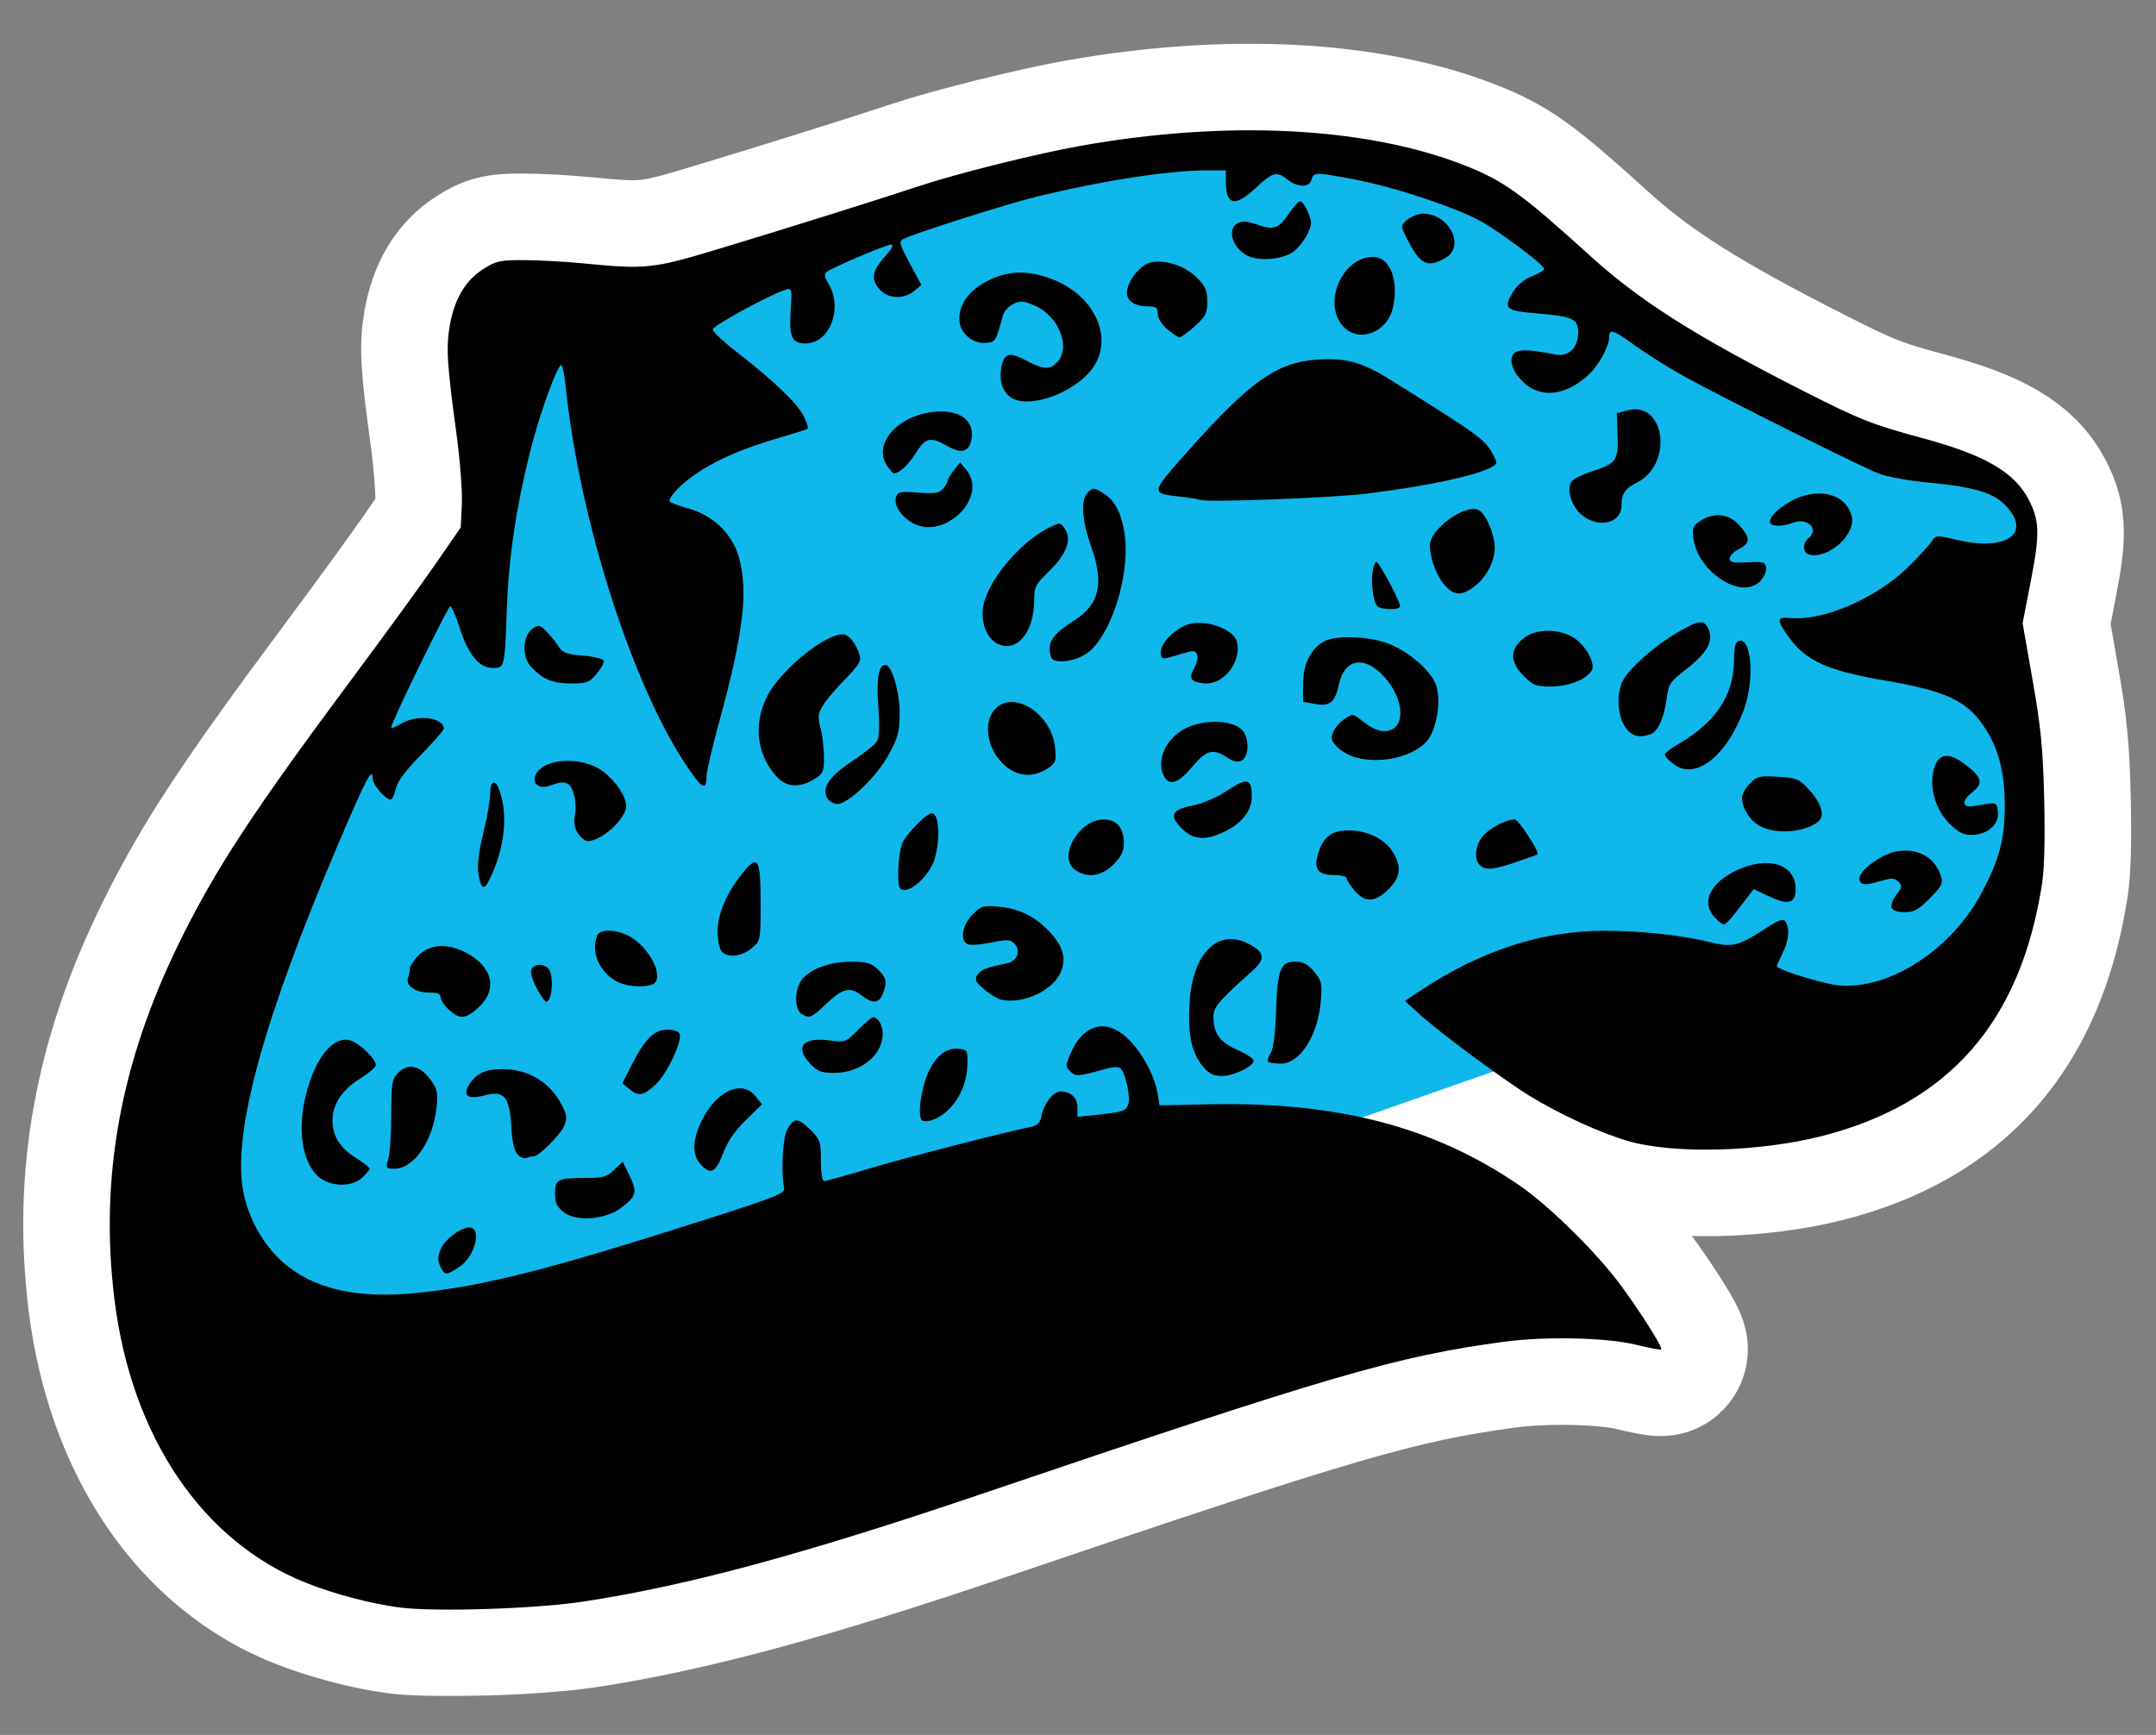
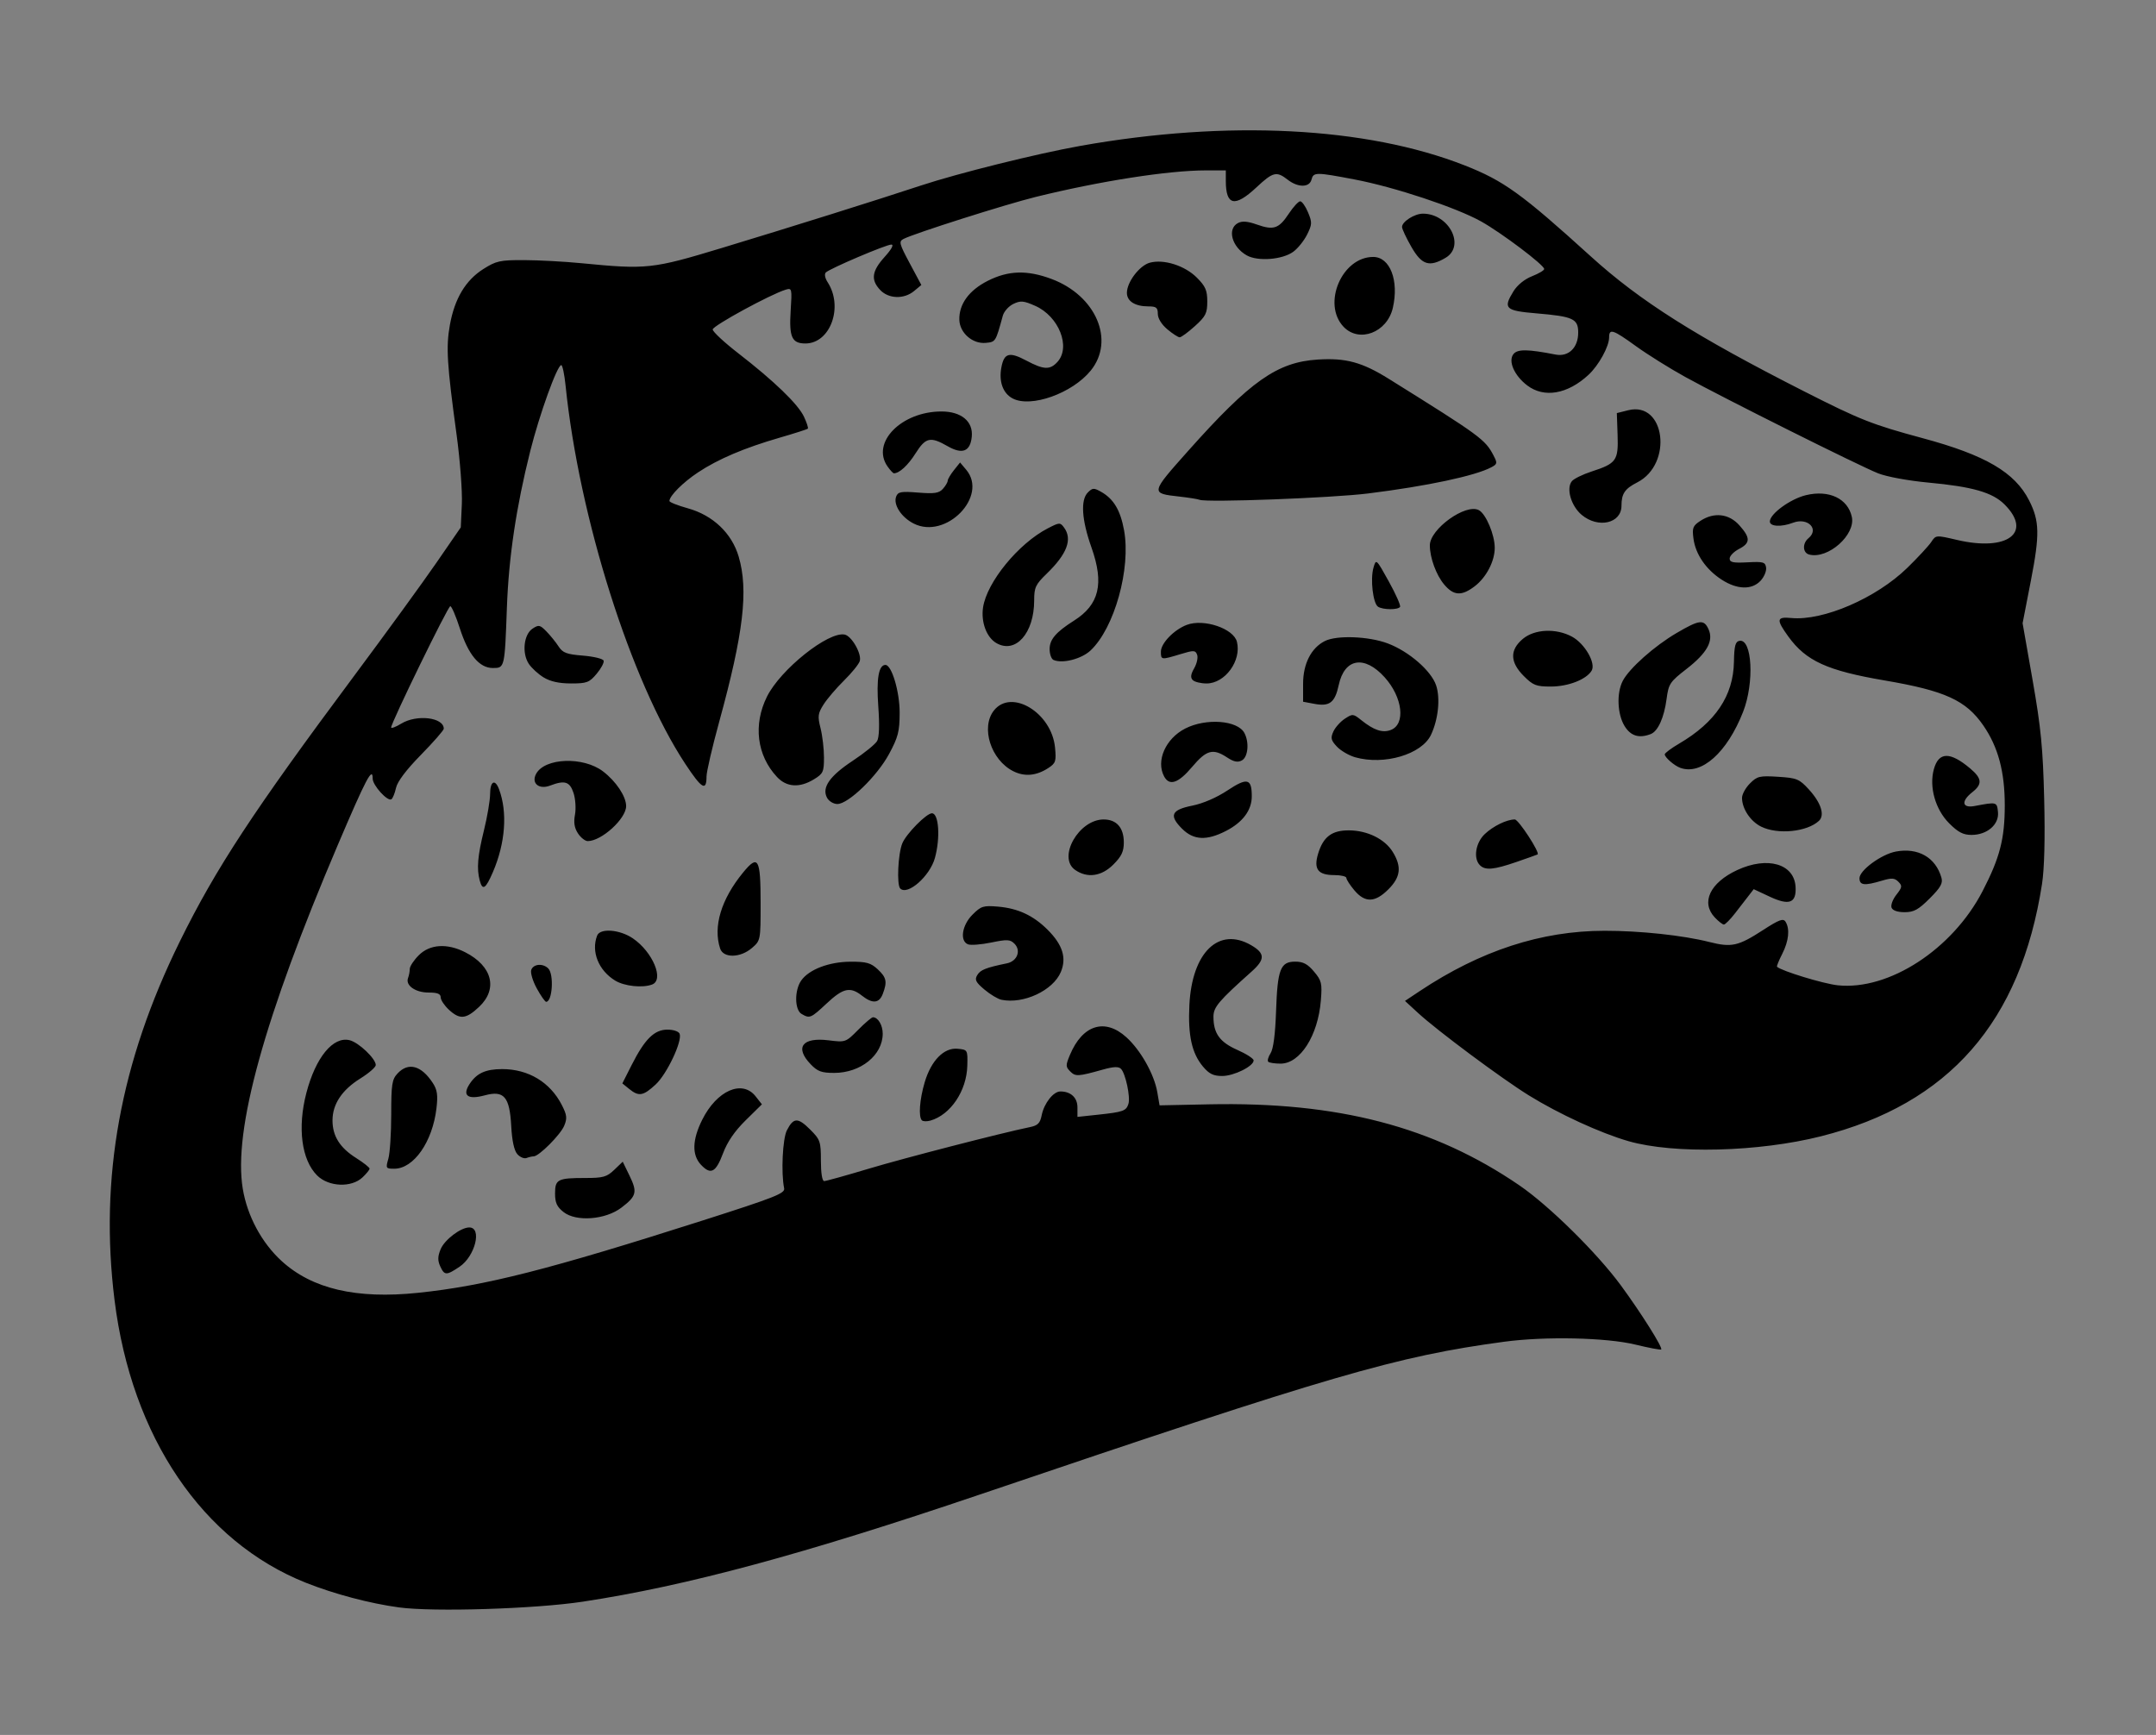
<svg xmlns="http://www.w3.org/2000/svg" width="461" height="371" viewBox="0 0 461 371" fill="none">
  <rect x="0" y="0" width="461" height="371" fill="#808080" stroke="none" />
  <mask id="path-1-outside-1_4488_71" maskUnits="userSpaceOnUse" x="4.473" y="8.866" width="452" height="354" fill="black">
-     <rect fill="white" x="4.473" y="8.866" width="452" height="354" />
-     <path d="M85.306 343.728C79.04 342.874 71.504 340.879 65.426 338.465C43.309 329.679 28.132 307.271 24.493 278.029C21.239 251.885 25.737 227.157 38.442 201.34C46.137 185.706 54.145 173.502 75.716 144.535C82.498 135.428 90.404 124.556 93.286 120.376L98.525 112.775L98.753 107.804C98.879 105.071 98.371 98.379 97.626 92.933C95.569 77.91 95.344 74.214 96.195 69.483C97.209 63.852 99.549 59.939 103.339 57.535C106.101 55.783 106.909 55.605 112.038 55.621C115.148 55.631 120.666 55.928 124.301 56.282C138.327 57.651 139.486 57.525 154.374 53.017C168.997 48.59 187.529 42.776 196.9 39.676C204.848 37.047 221.8 32.832 231.043 31.188C262.44 25.601 292.143 27.109 313.153 35.357C321.53 38.646 325.339 41.394 340.161 54.84C350.697 64.398 362.574 71.911 385.762 83.689C397.736 89.771 400.317 90.79 411.102 93.698C424.537 97.32 430.821 100.999 433.877 107.029C436.102 111.419 436.165 114.287 434.254 124.124L432.476 133.27L434.623 145.494C436.4 155.614 436.825 159.978 437.091 170.847C437.298 179.287 437.133 185.777 436.63 189.022C432.052 218.558 416.718 236.071 389.386 242.978C376.059 246.346 357.88 246.809 348.211 244.028C342.22 242.304 333.34 238.223 326.884 234.228C321.109 230.653 307.327 220.399 303.237 216.634L300.415 214.036L303.567 211.939C316.578 203.283 329.535 199.052 343.072 199.038C350.691 199.03 359.857 200.01 365.483 201.434C370.257 202.642 371.663 202.329 377 198.869C380.404 196.663 381.298 196.331 381.782 197.096C382.749 198.624 382.486 201.217 381.085 203.965C380.364 205.38 379.86 206.624 379.965 206.729C380.847 207.611 389.906 210.377 392.958 210.696C403.884 211.838 417.474 203.004 423.91 190.577C427.611 183.432 428.663 179.364 428.663 172.198C428.663 165.017 427.248 159.743 424.091 155.154C420.377 149.757 415.909 147.713 403.008 145.512C390.696 143.411 386.18 141.355 382.392 136.126C379.752 132.482 379.85 131.853 383.011 132.155C389.848 132.807 401.186 127.904 407.828 121.423C410.095 119.211 412.396 116.727 412.942 115.902C413.933 114.404 413.938 114.403 418.489 115.466C429.232 117.975 434.654 113.911 428.618 107.874C426.039 105.295 421.766 104.07 412.296 103.193C408.086 102.803 403.448 101.951 401.621 101.231C397.593 99.643 368.582 85.15 360.389 80.633C357.044 78.789 352.294 75.823 349.832 74.043C344.862 70.447 344.063 70.186 344.063 72.153C344.063 74.094 341.846 78.123 339.662 80.148C335.182 84.304 330.159 85.171 326.542 82.412C323.761 80.291 322.409 77.166 323.633 75.691C324.514 74.63 326.695 74.66 332.596 75.816C335.384 76.362 337.454 74.361 337.454 71.121C337.454 68.165 336.387 67.674 328.539 67.011C321.852 66.446 321.351 65.97 323.597 62.313C324.424 60.965 325.976 59.699 327.569 59.074C329.007 58.509 330.183 57.812 330.183 57.524C330.183 56.671 321.07 49.798 316.694 47.351C311.392 44.386 298.213 40.01 289.699 38.387C281.299 36.787 280.848 36.788 280.421 38.419C279.973 40.133 277.516 40.133 275.325 38.419C272.952 36.563 272.2 36.749 268.648 40.072C264.035 44.386 262.107 43.98 262.107 38.696V36.436H257.844C249.84 36.436 235.199 38.72 221.459 42.111C215.027 43.699 195.524 49.896 193.204 51.089C192.151 51.631 192.269 52.097 194.526 56.313L197.004 60.943L195.444 62.239C193.296 64.023 189.993 63.917 188.197 62.005C186.157 59.834 186.407 57.981 189.15 54.945C190.634 53.301 191.179 52.299 190.586 52.299C189.466 52.299 177.452 57.415 176.582 58.262C176.233 58.602 176.394 59.466 176.973 60.361C180.385 65.63 177.54 73.449 172.211 73.449C169.319 73.449 168.701 72.084 169.06 66.489C169.368 61.687 169.333 61.539 167.99 61.948C164.742 62.935 152.391 69.669 152.391 70.452C152.391 70.923 154.837 73.202 157.827 75.518C165.509 81.467 170.616 86.393 171.895 89.087C172.499 90.36 172.875 91.52 172.731 91.664C172.587 91.808 169.866 92.68 166.684 93.602C159.148 95.786 153.55 98.168 149.246 101.022C146.022 103.161 143.138 106.048 143.138 107.138C143.138 107.393 144.917 108.096 147.091 108.7C152.439 110.187 156.468 114.015 157.941 119.009C160.066 126.209 158.982 135.406 153.777 154.359C152.288 159.781 151.069 165.043 151.069 166.051C151.069 169.289 150.049 168.68 146.525 163.338C134.905 145.725 123.826 110.701 120.929 82.421C120.684 80.031 120.269 78.076 120.007 78.076C119.145 78.076 115.351 88.601 113.378 96.464C110.369 108.458 108.775 119.148 108.384 129.959C107.918 142.834 107.914 142.848 105.387 142.848C102.489 142.848 100.148 140.035 98.32 134.361C97.482 131.758 96.566 129.629 96.284 129.629C95.785 129.629 83.611 154.595 83.639 155.561C83.647 155.828 84.62 155.457 85.802 154.737C89.122 152.713 94.889 153.405 94.889 155.828C94.889 156.163 92.695 158.673 90.014 161.408C86.86 164.624 84.975 167.123 84.675 168.485C84.421 169.644 83.974 170.739 83.683 170.92C82.857 171.43 79.688 167.933 79.688 166.512C79.688 163.807 78.276 166.49 72.228 180.686C56.497 217.613 49.832 241.732 51.912 254.216C52.882 260.04 55.96 265.767 60.208 269.649C66.75 275.628 76.206 277.831 89.417 276.454C103.722 274.963 117.359 271.494 150.408 260.938C165.641 256.073 167.89 255.185 167.669 254.119C166.987 250.833 167.332 243.504 168.254 241.707C169.666 238.951 170.604 238.919 173.219 241.534C175.386 243.701 175.524 244.1 175.524 248.201C175.524 250.852 175.801 252.563 176.229 252.563C176.618 252.563 180.856 251.385 185.648 249.945C193.245 247.662 214.203 242.252 220.236 241.017C221.915 240.673 222.398 240.182 222.736 238.48C223.243 235.929 225.233 233.396 226.731 233.396C228.961 233.396 230.382 234.721 230.382 236.801V238.837L234.793 238.365C240.167 237.79 240.804 237.563 241.282 236.055C241.744 234.6 240.664 229.534 239.683 228.553C239.168 228.038 238.085 228.084 235.831 228.717C230.513 230.209 229.964 230.241 228.841 229.117C227.849 228.125 227.843 227.815 228.772 225.59C231.462 219.152 236.241 217.647 240.831 221.794C243.889 224.557 246.795 229.713 247.454 233.543L247.94 236.37L258.493 236.15C286.059 235.574 306.528 240.917 324.88 253.478C331.225 257.821 341.464 267.91 346.55 274.83C350.886 280.729 355.583 288.19 355.202 288.571C355.071 288.703 352.585 288.233 349.678 287.528C343.454 286.017 330.373 285.736 321.581 286.923C298.582 290.029 284.916 294.012 209.562 319.572C171.779 332.388 146.787 339.134 124.632 342.499C114.407 344.051 92.668 344.731 85.306 343.728ZM94.122 270.769C93.564 269.545 93.587 268.653 94.214 267.139C95.056 265.105 98.511 262.477 100.343 262.477C103.125 262.477 101.6 268.637 98.262 270.881C95.439 272.779 95.033 272.768 94.122 270.769ZM120.501 259.188C119.085 258.072 118.683 257.196 118.683 255.23C118.683 252.188 119.238 251.902 125.145 251.902C128.967 251.902 129.745 251.683 131.335 250.16L133.154 248.418L134.608 251.412C136.323 254.94 136.11 255.773 132.862 258.25C129.47 260.837 123.194 261.313 120.501 259.188ZM67.802 251.354C64.471 248.023 63.575 241.139 65.506 233.724C67.491 226.105 71.23 221.553 74.774 222.442C76.713 222.929 80.349 226.39 80.349 227.749C80.349 228.202 78.867 229.493 77.055 230.619C73.126 233.061 71.102 236.105 71.098 239.573C71.095 242.935 72.655 245.422 76.156 247.635C77.735 248.633 79.027 249.653 79.027 249.9C79.027 250.148 78.339 250.997 77.497 251.787C75.121 254.019 70.25 253.801 67.802 251.354ZM149.883 249.073C147.92 246.982 148.008 243.746 150.146 239.456C153.269 233.188 158.706 230.802 161.569 234.442L162.912 236.15L159.441 239.565C157.097 241.87 155.525 244.161 154.604 246.615C153.054 250.739 151.976 251.3 149.883 249.073ZM83.039 247.776C83.377 246.597 83.653 242.34 83.653 238.317C83.653 231.868 83.813 230.83 85.001 229.555C87.31 227.076 90.097 227.83 92.549 231.598C93.496 233.052 93.658 234.175 93.327 236.994C92.484 244.167 88.471 249.919 84.31 249.919C82.497 249.919 82.448 249.836 83.039 247.776ZM110.616 246.803C109.936 246.035 109.482 243.952 109.314 240.828C108.974 234.512 107.774 233.114 103.65 234.23C100.013 235.214 98.779 234.289 100.409 231.801C101.924 229.489 103.834 228.617 107.385 228.617C112.975 228.617 117.627 231.415 120.12 236.277C121.227 238.436 121.306 239.12 120.639 240.731C119.844 242.652 115.23 247.276 114.109 247.276C113.776 247.276 113.089 247.435 112.582 247.629C112.075 247.824 111.19 247.452 110.616 246.803ZM197.122 239.572C196.355 238.806 196.628 235.112 197.723 231.424C199.105 226.772 201.845 223.985 204.762 224.266C206.905 224.472 206.918 224.495 206.831 227.891C206.694 233.28 203.257 238.391 198.939 239.628C198.186 239.843 197.368 239.818 197.122 239.572ZM134.543 232.866L133.073 231.675L135.061 227.744C137.868 222.196 139.907 220.177 142.705 220.177C144.001 220.177 145.126 220.56 145.321 221.067C145.927 222.646 142.597 229.683 140.192 231.909C137.531 234.371 136.597 234.529 134.543 232.866ZM257.226 228.078C254.836 225.238 253.988 221.393 254.316 214.89C254.885 203.621 260.623 198.092 267.549 202.137C270.509 203.866 270.533 205.156 267.652 207.731C260.54 214.089 259.463 215.363 259.463 217.415C259.463 220.979 260.804 222.846 264.558 224.506C266.481 225.357 268.055 226.371 268.055 226.76C268.055 228 263.845 230.086 261.339 230.089C259.452 230.091 258.547 229.648 257.226 228.078ZM173.334 227.577C169.883 223.974 171.546 221.758 177.175 222.462C180.79 222.913 180.842 222.895 183.485 220.225C184.951 218.745 186.376 217.533 186.653 217.533C187.74 217.533 188.743 219.213 188.743 221.034C188.743 225.626 184.042 229.43 178.367 229.43C175.662 229.43 174.81 229.116 173.334 227.577ZM271.174 227.041C270.951 226.818 271.179 226 271.679 225.224C272.27 224.308 272.682 221.145 272.851 216.212C273.158 207.254 273.784 205.637 276.942 205.637C278.644 205.637 279.599 206.142 280.964 207.764C282.589 209.695 282.724 210.261 282.43 213.918C281.825 221.454 278.008 227.447 273.813 227.447C272.585 227.447 271.397 227.265 271.174 227.041ZM95.977 215.913C95.016 215.021 94.228 213.832 94.228 213.269C94.228 212.519 93.535 212.246 91.632 212.246C88.81 212.246 86.646 210.708 87.251 209.132C87.453 208.604 87.619 207.728 87.619 207.184C87.619 206.64 88.489 205.326 89.551 204.264C91.915 201.9 95.62 201.666 99.48 203.635C105.27 206.589 106.51 211.472 102.443 215.307C99.634 217.957 98.316 218.08 95.977 215.913ZM171.393 216.82C169.894 215.947 169.849 211.771 171.315 209.678C172.975 207.308 177.275 205.668 181.872 205.651C185.25 205.639 186.19 205.9 187.655 207.257C189.554 209.017 189.746 209.937 188.759 212.533C187.985 214.57 186.562 214.689 184.296 212.907C181.796 210.94 180.294 211.27 176.777 214.559C173.362 217.754 173.15 217.843 171.393 216.82ZM114.765 211.341C113.893 209.745 113.373 207.972 113.601 207.376C114.086 206.112 116.093 205.955 117.229 207.091C118.484 208.346 118.115 214.229 116.781 214.229C116.54 214.229 115.633 212.929 114.765 211.341ZM214.125 213.789C213.362 213.631 211.726 212.648 210.489 211.603C208.61 210.016 208.36 209.506 208.97 208.501C209.65 207.381 210.806 206.924 215.301 205.999C217.512 205.544 218.381 203.267 216.908 201.794C215.993 200.879 215.351 200.847 211.962 201.547C209.82 201.989 207.586 202.166 206.997 201.94C205.175 201.241 205.677 197.853 207.938 195.592C209.774 193.757 210.251 193.606 213.391 193.873C217.665 194.236 220.958 195.772 224.014 198.828C227.222 202.037 228.094 204.827 226.831 207.849C225.177 211.808 218.848 214.767 214.125 213.789ZM131.543 209.693C127.979 207.519 126.363 203.497 127.677 200.073C128.307 198.429 132.51 198.751 135.316 200.657C139.562 203.543 142.065 209.519 139.449 210.523C137.403 211.308 133.524 210.901 131.543 209.693ZM153.977 202.828C152.443 198.133 154.196 192.316 158.868 186.606C162.121 182.629 162.636 183.525 162.636 193.167C162.636 201.064 162.622 201.134 160.781 202.718C158.291 204.862 154.661 204.921 153.977 202.828ZM366.65 196.176C363.645 192.976 365.64 188.763 371.44 186.062C377.926 183.042 383.678 184.713 383.935 189.693C384.113 193.122 382.569 193.694 378.403 191.743L374.981 190.141L373.897 191.544C373.301 192.315 371.983 194.017 370.968 195.326C369.953 196.635 368.889 197.705 368.605 197.705C368.32 197.705 367.44 197.017 366.65 196.176ZM404.455 194.09C404.25 193.555 404.715 192.312 405.49 191.327C406.738 189.74 406.786 189.425 405.912 188.551C405.094 187.732 404.487 187.696 402.342 188.339C398.659 189.443 397.599 189.321 397.599 187.795C397.599 186.106 402.279 182.678 405.377 182.096C410.122 181.206 413.866 183.345 415.114 187.658C415.466 188.875 414.968 189.763 412.612 192.12C410.201 194.531 409.233 195.062 407.249 195.062C405.728 195.062 404.689 194.7 404.455 194.09ZM289.594 190.384C288.653 189.266 287.883 188.076 287.883 187.741C287.883 187.405 286.73 187.13 285.32 187.13C281.818 187.13 280.849 185.869 281.831 182.59C282.923 178.944 284.768 177.543 288.448 177.565C292.378 177.587 296.092 179.414 297.787 182.156C299.75 185.333 299.498 187.545 296.872 190.171C294.012 193.031 291.874 193.094 289.594 190.384ZM192.488 189.994C191.707 189.213 192.019 182.528 192.94 180.324C193.799 178.268 198.099 173.912 199.27 173.912C200.748 173.912 201.095 179.184 199.9 183.487C198.822 187.373 194.053 191.559 192.488 189.994ZM102.576 188.287C101.897 185.752 102.126 183.034 103.482 177.547C104.2 174.639 104.791 171.144 104.796 169.781C104.804 167.031 105.855 166.488 106.713 168.789C108.548 173.712 108.059 180.291 105.399 186.475C103.836 190.107 103.178 190.53 102.576 188.287ZM229.886 186.024C226.066 183.359 230.66 175.233 235.986 175.233C238.747 175.233 240.296 176.997 240.296 180.143C240.296 182.097 239.81 183.122 238.049 184.883C235.522 187.41 232.482 187.835 229.886 186.024ZM316.436 185.015C314.992 183.572 315.507 180.237 317.46 178.373C319.265 176.652 322.173 175.233 323.899 175.233C324.699 175.233 329.354 182.387 328.767 182.714C328.637 182.786 326.598 183.512 324.235 184.327C319.379 186.002 317.581 186.16 316.436 185.015ZM123.581 178.211C122.815 177.042 122.629 175.875 122.943 174.204C123.186 172.907 123.048 170.824 122.635 169.574C121.827 167.126 120.771 166.793 117.62 167.99C115.237 168.896 113.556 167.49 114.628 165.487C116.473 162.039 124.713 161.73 128.936 164.951C131.731 167.082 133.879 170.306 133.882 172.374C133.887 175.066 128.629 179.86 125.671 179.86C125.116 179.86 124.176 179.118 123.581 178.211ZM252.754 177.218C249.913 174.377 250.446 173.175 254.946 172.277C257.228 171.821 260.161 170.552 262.457 169.028C266.682 166.223 267.659 166.457 267.659 170.272C267.659 173.269 265.722 175.857 262.093 177.712C257.984 179.812 255.2 179.664 252.754 177.218ZM416.778 176.06C413.82 173.1 412.455 168.278 413.502 164.488C414.534 160.749 416.957 160.697 421.265 164.322C423.807 166.461 423.916 167.678 421.723 169.403C419.265 171.336 419.522 172.866 422.219 172.357C426.969 171.46 426.998 171.467 427.212 173.67C427.47 176.321 424.893 178.538 421.556 178.538C419.777 178.538 418.692 177.975 416.778 176.06ZM376.58 176.772C374.281 175.639 372.483 172.934 372.483 170.61C372.483 169.848 373.247 168.461 374.18 167.528C375.73 165.978 376.251 165.856 380.213 166.108C384.202 166.362 384.726 166.577 386.757 168.794C389.38 171.656 390.236 174.315 388.927 175.533C386.391 177.893 380.13 178.521 376.58 176.772ZM176.839 170.594C175.673 168.416 177.391 165.947 182.347 162.674C184.826 161.037 187.169 159.137 187.552 158.452C187.998 157.655 188.086 154.985 187.797 151.045C187.365 145.161 187.879 142.187 189.326 142.187C190.672 142.187 192.377 147.925 192.365 152.415C192.355 156.427 192.046 157.626 190.095 161.244C187.54 165.984 181.395 171.929 179.05 171.929C178.225 171.929 177.233 171.33 176.839 170.594ZM166.139 166.146C161.831 161.54 161.012 154.956 164.001 148.956C166.892 143.155 177.076 135.015 180.595 135.693C182.111 135.985 184.315 139.857 183.832 141.38C183.62 142.047 182.105 143.914 180.465 145.529C178.824 147.144 176.861 149.445 176.101 150.642C174.882 152.563 174.806 153.158 175.453 155.726C175.855 157.326 176.185 160.143 176.185 161.987C176.185 165.059 176.006 165.448 174.037 166.648C170.961 168.523 168.2 168.348 166.139 166.146ZM248.911 166.024C247.129 162.694 249.228 157.938 253.428 155.79C257.879 153.513 264.622 154.018 266.077 156.736C267.157 158.754 266.865 161.898 265.531 162.612C264.646 163.085 263.817 162.918 262.391 161.978C259.357 159.978 257.976 160.35 254.9 163.997C251.953 167.493 250.043 168.139 248.911 166.024ZM216.646 164.908C211.869 162.494 209.662 155.555 212.519 151.935C216.265 147.19 224.873 152.409 225.589 159.859C225.87 162.78 225.734 163.198 224.172 164.222C221.599 165.908 219.081 166.137 216.646 164.908ZM359.264 164.189C357.988 163.72 355.96 161.955 355.96 161.314C355.96 161.041 357.335 160.012 359.016 159.027C366.804 154.463 370.624 148.774 370.754 141.547C370.815 138.111 371.051 137.205 371.924 137.037C374.66 136.51 375.154 145.99 372.715 152.213C369.293 160.947 363.785 165.851 359.264 164.189ZM289.77 161.936C288.444 161.561 286.685 160.536 285.86 159.658C284.588 158.304 284.473 157.816 285.1 156.438C285.507 155.545 286.614 154.307 287.561 153.687C289.209 152.607 289.355 152.62 291.061 153.988C293.761 156.156 295.608 156.773 297.38 156.099C300.597 154.876 299.923 149.099 296.064 144.828C291.739 140.04 287.485 140.757 286.252 146.48C285.442 150.244 284.308 151.123 281.051 150.512L278.63 150.058V146.22C278.63 141.946 280.35 138.564 283.277 137.083C285.815 135.799 292.623 136.051 296.713 137.582C301.235 139.274 306.051 143.453 307.083 146.581C308.001 149.364 307.528 153.868 305.973 157.145C303.992 161.32 295.976 163.69 289.77 161.936ZM347.36 155.24C345.815 152.705 345.637 148.199 346.979 145.603C348.359 142.935 353.733 138.153 358.474 135.375C363.38 132.499 364.331 132.386 365.32 134.556C366.45 137.038 365.016 139.631 360.628 143.039C357.051 145.816 356.782 146.223 356.349 149.486C355.819 153.48 354.504 156.383 352.956 156.977C350.452 157.938 348.668 157.384 347.36 155.24ZM325.821 144.566C322.859 141.604 322.789 138.999 325.607 136.627C328.115 134.517 332.694 134.302 336.109 136.133C338.852 137.605 341.294 141.832 340.322 143.427C339.174 145.31 335.308 146.811 331.604 146.812C328.464 146.813 327.817 146.562 325.821 144.566ZM116.241 144.859C115.079 144.151 113.647 142.836 113.058 141.938C111.564 139.657 111.99 135.67 113.861 134.435C115.188 133.559 115.453 133.611 116.835 135.021C117.67 135.872 118.834 137.31 119.422 138.216C120.324 139.607 121.138 139.916 124.657 140.199C126.949 140.383 128.934 140.868 129.068 141.277C129.203 141.686 128.531 142.95 127.574 144.086C126.004 145.953 125.475 146.152 122.094 146.15C119.552 146.148 117.676 145.734 116.241 144.859ZM255.036 145.427C254.51 144.9 254.595 144.206 255.348 142.894C255.918 141.9 256.199 140.601 255.971 140.007C255.595 139.028 255.26 139.017 252.387 139.889C248.273 141.137 248.227 141.131 248.227 139.336C248.227 137.553 251.038 134.651 253.761 133.622C257.397 132.248 263.769 134.399 264.482 137.241C265.495 141.276 261.944 146.152 257.994 146.152C256.766 146.152 255.435 145.826 255.036 145.427ZM225.259 141.121C224.805 140.919 224.433 139.876 224.433 138.803C224.433 136.736 225.781 135.164 229.66 132.708C235.051 129.293 236.12 124.797 233.38 117.071C231.291 111.183 231.01 106.906 232.607 105.309C233.61 104.306 233.894 104.293 235.457 105.18C238.127 106.695 239.562 109.1 240.346 113.377C241.847 121.554 238.298 134.293 233.181 139.1C231.24 140.924 227.16 141.965 225.259 141.121ZM213.032 137.507C210.944 136.291 209.729 133.025 210.199 129.891C211.011 124.472 217.783 116.206 224.057 112.973C226.551 111.688 226.691 111.682 227.527 112.827C229.346 115.313 228.161 118.461 223.827 122.658C221.418 124.99 221.129 125.606 221.129 128.398C221.129 135.414 217.141 139.9 213.032 137.507ZM294.663 129.748C293.579 129.06 292.966 123.863 293.678 121.397C294.238 119.457 294.26 119.477 296.962 124.348C298.458 127.046 299.538 129.486 299.362 129.771C298.948 130.44 295.728 130.423 294.663 129.748ZM308.787 124.981C307.087 122.961 305.739 119.275 305.732 116.626C305.722 113.128 313.421 107.597 316.216 109.093C317.733 109.904 319.608 114.359 319.608 117.149C319.608 120.018 317.805 123.476 315.322 125.37C312.52 127.507 310.828 127.407 308.787 124.981ZM368.127 123.953C364.781 121.783 362.552 118.543 362.103 115.195C361.793 112.88 361.963 112.439 363.568 111.387C366.495 109.469 369.676 109.826 371.906 112.322C374.317 115.021 374.299 116.121 371.822 117.401C370.732 117.965 369.84 118.882 369.84 119.438C369.84 120.253 370.58 120.411 373.64 120.248C377.028 120.067 377.461 120.19 377.632 121.38C377.737 122.114 377.205 123.378 376.449 124.189C374.592 126.182 371.427 126.093 368.127 123.953ZM386.859 118.59C385.441 118.229 385.346 116.206 386.694 115.088C389.058 113.126 386.523 110.591 383.389 111.783C380.88 112.737 378.432 112.608 378.432 111.521C378.432 109.886 382.818 106.685 386.159 105.884C391.08 104.703 395.1 106.605 395.96 110.522C396.805 114.369 390.885 119.616 386.859 118.59ZM195.365 111.956C192.719 110.616 190.959 107.902 191.62 106.179C192.012 105.158 192.66 105.042 196.326 105.336C199.79 105.614 200.766 105.468 201.6 104.548C202.162 103.926 202.629 103.143 202.637 102.809C202.645 102.474 203.244 101.456 203.968 100.547L205.284 98.895L206.597 100.455C211.368 106.126 202.264 115.449 195.365 111.956ZM338.188 110.091C335.924 108.186 334.836 104.421 336.108 102.89C336.54 102.368 338.433 101.441 340.313 100.829C345.625 99.101 346.064 98.485 345.876 93.02L345.715 88.335L348.149 87.726C356.07 85.745 357.759 99.239 350.079 103.156C347.416 104.515 346.707 105.566 346.707 108.155C346.707 111.929 341.719 113.063 338.188 110.091ZM256.489 106.875C256.125 106.722 254.189 106.413 252.187 106.188C245.96 105.489 245.957 105.506 254.134 96.327C267.356 81.485 273.093 77.444 281.73 76.89C287.767 76.502 291.226 77.441 296.979 81.028C316.558 93.236 317.556 93.966 319.341 97.382C320.201 99.03 320.165 99.234 318.899 99.912C315.452 101.757 305.166 103.945 292.51 105.525C284.795 106.488 257.957 107.494 256.489 106.875ZM189.771 99.739C186.204 94.647 192.742 87.99 201.309 87.99C205.555 87.99 208.111 90.119 207.786 93.387C207.47 96.553 205.78 97.223 202.642 95.425C198.936 93.301 197.93 93.521 195.778 96.927C194.147 99.51 192.305 101.208 191.137 101.208C190.952 101.208 190.337 100.547 189.771 99.739ZM216.513 85.197C214.449 84.102 213.545 81.605 214.114 78.57C214.696 75.47 215.81 75.168 219.477 77.118C223.186 79.09 224.521 79.143 226.115 77.382C229.007 74.186 226.4 67.635 221.348 65.4C218.868 64.303 218.227 64.247 216.677 64.99C215.689 65.464 214.677 66.594 214.427 67.502C212.879 73.145 212.899 73.113 210.786 73.32C207.968 73.595 205.207 71.19 205.128 68.391C205.033 65.052 207.182 62.095 211.179 60.065C215.59 57.824 219.623 57.703 224.843 59.655C234.352 63.213 238.45 72.787 233.227 79.24C229.285 84.11 220.421 87.269 216.513 85.197ZM249.6 70.416C248.364 69.376 247.566 68.079 247.566 67.111C247.566 65.774 247.241 65.518 245.54 65.518C242.7 65.518 240.957 64.415 240.957 62.618C240.957 60.31 243.667 56.756 245.877 56.168C248.86 55.373 253.345 56.8 255.903 59.358C257.76 61.216 258.141 62.085 258.141 64.471C258.141 66.987 257.811 67.645 255.495 69.737C254.04 71.052 252.576 72.127 252.241 72.127C251.907 72.127 250.718 71.357 249.6 70.416ZM287.261 69.855C282.663 64.96 286.934 54.943 293.619 54.943C297.221 54.943 299.168 60 297.816 65.848C296.598 71.12 290.591 73.4 287.261 69.855ZM301.783 52.794C300.688 50.886 299.79 48.97 299.786 48.536C299.776 47.397 302.459 45.689 304.256 45.689C309.842 45.689 313.384 52.598 309.096 55.13C305.615 57.187 304.007 56.673 301.783 52.794ZM266.585 54.611C263.4 52.816 262.344 48.96 264.691 47.704C265.6 47.218 266.742 47.306 268.767 48.021C272.348 49.284 273.45 48.904 275.591 45.668C276.546 44.226 277.635 43.046 278.012 43.046C278.389 43.046 279.142 44.11 279.685 45.41C280.585 47.563 280.567 47.986 279.487 50.159C278.834 51.471 277.504 53.125 276.531 53.836C274.204 55.536 268.951 55.945 266.585 54.611Z" />
-   </mask>
-   <path d="M85.306 343.728C79.04 342.874 71.504 340.879 65.426 338.465C43.309 329.679 28.132 307.271 24.493 278.029C21.239 251.885 25.737 227.157 38.442 201.34C46.137 185.706 54.145 173.502 75.716 144.535C82.498 135.428 90.404 124.556 93.286 120.376L98.525 112.775L98.753 107.804C98.879 105.071 98.371 98.379 97.626 92.933C95.569 77.91 95.344 74.214 96.195 69.483C97.209 63.852 99.549 59.939 103.339 57.535C106.101 55.783 106.909 55.605 112.038 55.621C115.148 55.631 120.666 55.928 124.301 56.282C138.327 57.651 139.486 57.525 154.374 53.017C168.997 48.59 187.529 42.776 196.9 39.676C204.848 37.047 221.8 32.832 231.043 31.188C262.44 25.601 292.143 27.109 313.153 35.357C321.53 38.646 325.339 41.394 340.161 54.84C350.697 64.398 362.574 71.911 385.762 83.689C397.736 89.771 400.317 90.79 411.102 93.698C424.537 97.32 430.821 100.999 433.877 107.029C436.102 111.419 436.165 114.287 434.254 124.124L432.476 133.27L434.623 145.494C436.4 155.614 436.825 159.978 437.091 170.847C437.298 179.287 437.133 185.777 436.63 189.022C432.052 218.558 416.718 236.071 389.386 242.978C376.059 246.346 357.88 246.809 348.211 244.028C342.22 242.304 333.34 238.223 326.884 234.228C321.109 230.653 307.327 220.399 303.237 216.634L300.415 214.036L303.567 211.939C316.578 203.283 329.535 199.052 343.072 199.038C350.691 199.03 359.857 200.01 365.483 201.434C370.257 202.642 371.663 202.329 377 198.869C380.404 196.663 381.298 196.331 381.782 197.096C382.749 198.624 382.486 201.217 381.085 203.965C380.364 205.38 379.86 206.624 379.965 206.729C380.847 207.611 389.906 210.377 392.958 210.696C403.884 211.838 417.474 203.004 423.91 190.577C427.611 183.432 428.663 179.364 428.663 172.198C428.663 165.017 427.248 159.743 424.091 155.154C420.377 149.757 415.909 147.713 403.008 145.512C390.696 143.411 386.18 141.355 382.392 136.126C379.752 132.482 379.85 131.853 383.011 132.155C389.848 132.807 401.186 127.904 407.828 121.423C410.095 119.211 412.396 116.727 412.942 115.902C413.933 114.404 413.938 114.403 418.489 115.466C429.232 117.975 434.654 113.911 428.618 107.874C426.039 105.295 421.766 104.07 412.296 103.193C408.086 102.803 403.448 101.951 401.621 101.231C397.593 99.643 368.582 85.15 360.389 80.633C357.044 78.789 352.294 75.823 349.832 74.043C344.862 70.447 344.063 70.186 344.063 72.153C344.063 74.094 341.846 78.123 339.662 80.148C335.182 84.304 330.159 85.171 326.542 82.412C323.761 80.291 322.409 77.166 323.633 75.691C324.514 74.63 326.695 74.66 332.596 75.816C335.384 76.362 337.454 74.361 337.454 71.121C337.454 68.165 336.387 67.674 328.539 67.011C321.852 66.446 321.351 65.97 323.597 62.313C324.424 60.965 325.976 59.699 327.569 59.074C329.007 58.509 330.183 57.812 330.183 57.524C330.183 56.671 321.07 49.798 316.694 47.351C311.392 44.386 298.213 40.01 289.699 38.387C281.299 36.787 280.848 36.788 280.421 38.419C279.973 40.133 277.516 40.133 275.325 38.419C272.952 36.563 272.2 36.749 268.648 40.072C264.035 44.386 262.107 43.98 262.107 38.696V36.436H257.844C249.84 36.436 235.199 38.72 221.459 42.111C215.027 43.699 195.524 49.896 193.204 51.089C192.151 51.631 192.269 52.097 194.526 56.313L197.004 60.943L195.444 62.239C193.296 64.023 189.993 63.917 188.197 62.005C186.157 59.834 186.407 57.981 189.15 54.945C190.634 53.301 191.179 52.299 190.586 52.299C189.466 52.299 177.452 57.415 176.582 58.262C176.233 58.602 176.394 59.466 176.973 60.361C180.385 65.63 177.54 73.449 172.211 73.449C169.319 73.449 168.701 72.084 169.06 66.489C169.368 61.687 169.333 61.539 167.99 61.948C164.742 62.935 152.391 69.669 152.391 70.452C152.391 70.923 154.837 73.202 157.827 75.518C165.509 81.467 170.616 86.393 171.895 89.087C172.499 90.36 172.875 91.52 172.731 91.664C172.587 91.808 169.866 92.68 166.684 93.602C159.148 95.786 153.55 98.168 149.246 101.022C146.022 103.161 143.138 106.048 143.138 107.138C143.138 107.393 144.917 108.096 147.091 108.7C152.439 110.187 156.468 114.015 157.941 119.009C160.066 126.209 158.982 135.406 153.777 154.359C152.288 159.781 151.069 165.043 151.069 166.051C151.069 169.289 150.049 168.68 146.525 163.338C134.905 145.725 123.826 110.701 120.929 82.421C120.684 80.031 120.269 78.076 120.007 78.076C119.145 78.076 115.351 88.601 113.378 96.464C110.369 108.458 108.775 119.148 108.384 129.959C107.918 142.834 107.914 142.848 105.387 142.848C102.489 142.848 100.148 140.035 98.32 134.361C97.482 131.758 96.566 129.629 96.284 129.629C95.785 129.629 83.611 154.595 83.639 155.561C83.647 155.828 84.62 155.457 85.802 154.737C89.122 152.713 94.889 153.405 94.889 155.828C94.889 156.163 92.695 158.673 90.014 161.408C86.86 164.624 84.975 167.123 84.675 168.485C84.421 169.644 83.974 170.739 83.683 170.92C82.857 171.43 79.688 167.933 79.688 166.512C79.688 163.807 78.276 166.49 72.228 180.686C56.497 217.613 49.832 241.732 51.912 254.216C52.882 260.04 55.96 265.767 60.208 269.649C66.75 275.628 76.206 277.831 89.417 276.454C103.722 274.963 117.359 271.494 150.408 260.938C165.641 256.073 167.89 255.185 167.669 254.119C166.987 250.833 167.332 243.504 168.254 241.707C169.666 238.951 170.604 238.919 173.219 241.534C175.386 243.701 175.524 244.1 175.524 248.201C175.524 250.852 175.801 252.563 176.229 252.563C176.618 252.563 180.856 251.385 185.648 249.945C193.245 247.662 214.203 242.252 220.236 241.017C221.915 240.673 222.398 240.182 222.736 238.48C223.243 235.929 225.233 233.396 226.731 233.396C228.961 233.396 230.382 234.721 230.382 236.801V238.837L234.793 238.365C240.167 237.79 240.804 237.563 241.282 236.055C241.744 234.6 240.664 229.534 239.683 228.553C239.168 228.038 238.085 228.084 235.831 228.717C230.513 230.209 229.964 230.241 228.841 229.117C227.849 228.125 227.843 227.815 228.772 225.59C231.462 219.152 236.241 217.647 240.831 221.794C243.889 224.557 246.795 229.713 247.454 233.543L247.94 236.37L258.493 236.15C286.059 235.574 306.528 240.917 324.88 253.478C331.225 257.821 341.464 267.91 346.55 274.83C350.886 280.729 355.583 288.19 355.202 288.571C355.071 288.703 352.585 288.233 349.678 287.528C343.454 286.017 330.373 285.736 321.581 286.923C298.582 290.029 284.916 294.012 209.562 319.572C171.779 332.388 146.787 339.134 124.632 342.499C114.407 344.051 92.668 344.731 85.306 343.728ZM94.122 270.769C93.564 269.545 93.587 268.653 94.214 267.139C95.056 265.105 98.511 262.477 100.343 262.477C103.125 262.477 101.6 268.637 98.262 270.881C95.439 272.779 95.033 272.768 94.122 270.769ZM120.501 259.188C119.085 258.072 118.683 257.196 118.683 255.23C118.683 252.188 119.238 251.902 125.145 251.902C128.967 251.902 129.745 251.683 131.335 250.16L133.154 248.418L134.608 251.412C136.323 254.94 136.11 255.773 132.862 258.25C129.47 260.837 123.194 261.313 120.501 259.188ZM67.802 251.354C64.471 248.023 63.575 241.139 65.506 233.724C67.491 226.105 71.23 221.553 74.774 222.442C76.713 222.929 80.349 226.39 80.349 227.749C80.349 228.202 78.867 229.493 77.055 230.619C73.126 233.061 71.102 236.105 71.098 239.573C71.095 242.935 72.655 245.422 76.156 247.635C77.735 248.633 79.027 249.653 79.027 249.9C79.027 250.148 78.339 250.997 77.497 251.787C75.121 254.019 70.25 253.801 67.802 251.354ZM149.883 249.073C147.92 246.982 148.008 243.746 150.146 239.456C153.269 233.188 158.706 230.802 161.569 234.442L162.912 236.15L159.441 239.565C157.097 241.87 155.525 244.161 154.604 246.615C153.054 250.739 151.976 251.3 149.883 249.073ZM83.039 247.776C83.377 246.597 83.653 242.34 83.653 238.317C83.653 231.868 83.813 230.83 85.001 229.555C87.31 227.076 90.097 227.83 92.549 231.598C93.496 233.052 93.658 234.175 93.327 236.994C92.484 244.167 88.471 249.919 84.31 249.919C82.497 249.919 82.448 249.836 83.039 247.776ZM110.616 246.803C109.936 246.035 109.482 243.952 109.314 240.828C108.974 234.512 107.774 233.114 103.65 234.23C100.013 235.214 98.779 234.289 100.409 231.801C101.924 229.489 103.834 228.617 107.385 228.617C112.975 228.617 117.627 231.415 120.12 236.277C121.227 238.436 121.306 239.12 120.639 240.731C119.844 242.652 115.23 247.276 114.109 247.276C113.776 247.276 113.089 247.435 112.582 247.629C112.075 247.824 111.19 247.452 110.616 246.803ZM197.122 239.572C196.355 238.806 196.628 235.112 197.723 231.424C199.105 226.772 201.845 223.985 204.762 224.266C206.905 224.472 206.918 224.495 206.831 227.891C206.694 233.28 203.257 238.391 198.939 239.628C198.186 239.843 197.368 239.818 197.122 239.572ZM134.543 232.866L133.073 231.675L135.061 227.744C137.868 222.196 139.907 220.177 142.705 220.177C144.001 220.177 145.126 220.56 145.321 221.067C145.927 222.646 142.597 229.683 140.192 231.909C137.531 234.371 136.597 234.529 134.543 232.866ZM257.226 228.078C254.836 225.238 253.988 221.393 254.316 214.89C254.885 203.621 260.623 198.092 267.549 202.137C270.509 203.866 270.533 205.156 267.652 207.731C260.54 214.089 259.463 215.363 259.463 217.415C259.463 220.979 260.804 222.846 264.558 224.506C266.481 225.357 268.055 226.371 268.055 226.76C268.055 228 263.845 230.086 261.339 230.089C259.452 230.091 258.547 229.648 257.226 228.078ZM173.334 227.577C169.883 223.974 171.546 221.758 177.175 222.462C180.79 222.913 180.842 222.895 183.485 220.225C184.951 218.745 186.376 217.533 186.653 217.533C187.74 217.533 188.743 219.213 188.743 221.034C188.743 225.626 184.042 229.43 178.367 229.43C175.662 229.43 174.81 229.116 173.334 227.577ZM271.174 227.041C270.951 226.818 271.179 226 271.679 225.224C272.27 224.308 272.682 221.145 272.851 216.212C273.158 207.254 273.784 205.637 276.942 205.637C278.644 205.637 279.599 206.142 280.964 207.764C282.589 209.695 282.724 210.261 282.43 213.918C281.825 221.454 278.008 227.447 273.813 227.447C272.585 227.447 271.397 227.265 271.174 227.041ZM95.977 215.913C95.016 215.021 94.228 213.832 94.228 213.269C94.228 212.519 93.535 212.246 91.632 212.246C88.81 212.246 86.646 210.708 87.251 209.132C87.453 208.604 87.619 207.728 87.619 207.184C87.619 206.64 88.489 205.326 89.551 204.264C91.915 201.9 95.62 201.666 99.48 203.635C105.27 206.589 106.51 211.472 102.443 215.307C99.634 217.957 98.316 218.08 95.977 215.913ZM171.393 216.82C169.894 215.947 169.849 211.771 171.315 209.678C172.975 207.308 177.275 205.668 181.872 205.651C185.25 205.639 186.19 205.9 187.655 207.257C189.554 209.017 189.746 209.937 188.759 212.533C187.985 214.57 186.562 214.689 184.296 212.907C181.796 210.94 180.294 211.27 176.777 214.559C173.362 217.754 173.15 217.843 171.393 216.82ZM114.765 211.341C113.893 209.745 113.373 207.972 113.601 207.376C114.086 206.112 116.093 205.955 117.229 207.091C118.484 208.346 118.115 214.229 116.781 214.229C116.54 214.229 115.633 212.929 114.765 211.341ZM214.125 213.789C213.362 213.631 211.726 212.648 210.489 211.603C208.61 210.016 208.36 209.506 208.97 208.501C209.65 207.381 210.806 206.924 215.301 205.999C217.512 205.544 218.381 203.267 216.908 201.794C215.993 200.879 215.351 200.847 211.962 201.547C209.82 201.989 207.586 202.166 206.997 201.94C205.175 201.241 205.677 197.853 207.938 195.592C209.774 193.757 210.251 193.606 213.391 193.873C217.665 194.236 220.958 195.772 224.014 198.828C227.222 202.037 228.094 204.827 226.831 207.849C225.177 211.808 218.848 214.767 214.125 213.789ZM131.543 209.693C127.979 207.519 126.363 203.497 127.677 200.073C128.307 198.429 132.51 198.751 135.316 200.657C139.562 203.543 142.065 209.519 139.449 210.523C137.403 211.308 133.524 210.901 131.543 209.693ZM153.977 202.828C152.443 198.133 154.196 192.316 158.868 186.606C162.121 182.629 162.636 183.525 162.636 193.167C162.636 201.064 162.622 201.134 160.781 202.718C158.291 204.862 154.661 204.921 153.977 202.828ZM366.65 196.176C363.645 192.976 365.64 188.763 371.44 186.062C377.926 183.042 383.678 184.713 383.935 189.693C384.113 193.122 382.569 193.694 378.403 191.743L374.981 190.141L373.897 191.544C373.301 192.315 371.983 194.017 370.968 195.326C369.953 196.635 368.889 197.705 368.605 197.705C368.32 197.705 367.44 197.017 366.65 196.176ZM404.455 194.09C404.25 193.555 404.715 192.312 405.49 191.327C406.738 189.74 406.786 189.425 405.912 188.551C405.094 187.732 404.487 187.696 402.342 188.339C398.659 189.443 397.599 189.321 397.599 187.795C397.599 186.106 402.279 182.678 405.377 182.096C410.122 181.206 413.866 183.345 415.114 187.658C415.466 188.875 414.968 189.763 412.612 192.12C410.201 194.531 409.233 195.062 407.249 195.062C405.728 195.062 404.689 194.7 404.455 194.09ZM289.594 190.384C288.653 189.266 287.883 188.076 287.883 187.741C287.883 187.405 286.73 187.13 285.32 187.13C281.818 187.13 280.849 185.869 281.831 182.59C282.923 178.944 284.768 177.543 288.448 177.565C292.378 177.587 296.092 179.414 297.787 182.156C299.75 185.333 299.498 187.545 296.872 190.171C294.012 193.031 291.874 193.094 289.594 190.384ZM192.488 189.994C191.707 189.213 192.019 182.528 192.94 180.324C193.799 178.268 198.099 173.912 199.27 173.912C200.748 173.912 201.095 179.184 199.9 183.487C198.822 187.373 194.053 191.559 192.488 189.994ZM102.576 188.287C101.897 185.752 102.126 183.034 103.482 177.547C104.2 174.639 104.791 171.144 104.796 169.781C104.804 167.031 105.855 166.488 106.713 168.789C108.548 173.712 108.059 180.291 105.399 186.475C103.836 190.107 103.178 190.53 102.576 188.287ZM229.886 186.024C226.066 183.359 230.66 175.233 235.986 175.233C238.747 175.233 240.296 176.997 240.296 180.143C240.296 182.097 239.81 183.122 238.049 184.883C235.522 187.41 232.482 187.835 229.886 186.024ZM316.436 185.015C314.992 183.572 315.507 180.237 317.46 178.373C319.265 176.652 322.173 175.233 323.899 175.233C324.699 175.233 329.354 182.387 328.767 182.714C328.637 182.786 326.598 183.512 324.235 184.327C319.379 186.002 317.581 186.16 316.436 185.015ZM123.581 178.211C122.815 177.042 122.629 175.875 122.943 174.204C123.186 172.907 123.048 170.824 122.635 169.574C121.827 167.126 120.771 166.793 117.62 167.99C115.237 168.896 113.556 167.49 114.628 165.487C116.473 162.039 124.713 161.73 128.936 164.951C131.731 167.082 133.879 170.306 133.882 172.374C133.887 175.066 128.629 179.86 125.671 179.86C125.116 179.86 124.176 179.118 123.581 178.211ZM252.754 177.218C249.913 174.377 250.446 173.175 254.946 172.277C257.228 171.821 260.161 170.552 262.457 169.028C266.682 166.223 267.659 166.457 267.659 170.272C267.659 173.269 265.722 175.857 262.093 177.712C257.984 179.812 255.2 179.664 252.754 177.218ZM416.778 176.06C413.82 173.1 412.455 168.278 413.502 164.488C414.534 160.749 416.957 160.697 421.265 164.322C423.807 166.461 423.916 167.678 421.723 169.403C419.265 171.336 419.522 172.866 422.219 172.357C426.969 171.46 426.998 171.467 427.212 173.67C427.47 176.321 424.893 178.538 421.556 178.538C419.777 178.538 418.692 177.975 416.778 176.06ZM376.58 176.772C374.281 175.639 372.483 172.934 372.483 170.61C372.483 169.848 373.247 168.461 374.18 167.528C375.73 165.978 376.251 165.856 380.213 166.108C384.202 166.362 384.726 166.577 386.757 168.794C389.38 171.656 390.236 174.315 388.927 175.533C386.391 177.893 380.13 178.521 376.58 176.772ZM176.839 170.594C175.673 168.416 177.391 165.947 182.347 162.674C184.826 161.037 187.169 159.137 187.552 158.452C187.998 157.655 188.086 154.985 187.797 151.045C187.365 145.161 187.879 142.187 189.326 142.187C190.672 142.187 192.377 147.925 192.365 152.415C192.355 156.427 192.046 157.626 190.095 161.244C187.54 165.984 181.395 171.929 179.05 171.929C178.225 171.929 177.233 171.33 176.839 170.594ZM166.139 166.146C161.831 161.54 161.012 154.956 164.001 148.956C166.892 143.155 177.076 135.015 180.595 135.693C182.111 135.985 184.315 139.857 183.832 141.38C183.62 142.047 182.105 143.914 180.465 145.529C178.824 147.144 176.861 149.445 176.101 150.642C174.882 152.563 174.806 153.158 175.453 155.726C175.855 157.326 176.185 160.143 176.185 161.987C176.185 165.059 176.006 165.448 174.037 166.648C170.961 168.523 168.2 168.348 166.139 166.146ZM248.911 166.024C247.129 162.694 249.228 157.938 253.428 155.79C257.879 153.513 264.622 154.018 266.077 156.736C267.157 158.754 266.865 161.898 265.531 162.612C264.646 163.085 263.817 162.918 262.391 161.978C259.357 159.978 257.976 160.35 254.9 163.997C251.953 167.493 250.043 168.139 248.911 166.024ZM216.646 164.908C211.869 162.494 209.662 155.555 212.519 151.935C216.265 147.19 224.873 152.409 225.589 159.859C225.87 162.78 225.734 163.198 224.172 164.222C221.599 165.908 219.081 166.137 216.646 164.908ZM359.264 164.189C357.988 163.72 355.96 161.955 355.96 161.314C355.96 161.041 357.335 160.012 359.016 159.027C366.804 154.463 370.624 148.774 370.754 141.547C370.815 138.111 371.051 137.205 371.924 137.037C374.66 136.51 375.154 145.99 372.715 152.213C369.293 160.947 363.785 165.851 359.264 164.189ZM289.77 161.936C288.444 161.561 286.685 160.536 285.86 159.658C284.588 158.304 284.473 157.816 285.1 156.438C285.507 155.545 286.614 154.307 287.561 153.687C289.209 152.607 289.355 152.62 291.061 153.988C293.761 156.156 295.608 156.773 297.38 156.099C300.597 154.876 299.923 149.099 296.064 144.828C291.739 140.04 287.485 140.757 286.252 146.48C285.442 150.244 284.308 151.123 281.051 150.512L278.63 150.058V146.22C278.63 141.946 280.35 138.564 283.277 137.083C285.815 135.799 292.623 136.051 296.713 137.582C301.235 139.274 306.051 143.453 307.083 146.581C308.001 149.364 307.528 153.868 305.973 157.145C303.992 161.32 295.976 163.69 289.77 161.936ZM347.36 155.24C345.815 152.705 345.637 148.199 346.979 145.603C348.359 142.935 353.733 138.153 358.474 135.375C363.38 132.499 364.331 132.386 365.32 134.556C366.45 137.038 365.016 139.631 360.628 143.039C357.051 145.816 356.782 146.223 356.349 149.486C355.819 153.48 354.504 156.383 352.956 156.977C350.452 157.938 348.668 157.384 347.36 155.24ZM325.821 144.566C322.859 141.604 322.789 138.999 325.607 136.627C328.115 134.517 332.694 134.302 336.109 136.133C338.852 137.605 341.294 141.832 340.322 143.427C339.174 145.31 335.308 146.811 331.604 146.812C328.464 146.813 327.817 146.562 325.821 144.566ZM116.241 144.859C115.079 144.151 113.647 142.836 113.058 141.938C111.564 139.657 111.99 135.67 113.861 134.435C115.188 133.559 115.453 133.611 116.835 135.021C117.67 135.872 118.834 137.31 119.422 138.216C120.324 139.607 121.138 139.916 124.657 140.199C126.949 140.383 128.934 140.868 129.068 141.277C129.203 141.686 128.531 142.95 127.574 144.086C126.004 145.953 125.475 146.152 122.094 146.15C119.552 146.148 117.676 145.734 116.241 144.859ZM255.036 145.427C254.51 144.9 254.595 144.206 255.348 142.894C255.918 141.9 256.199 140.601 255.971 140.007C255.595 139.028 255.26 139.017 252.387 139.889C248.273 141.137 248.227 141.131 248.227 139.336C248.227 137.553 251.038 134.651 253.761 133.622C257.397 132.248 263.769 134.399 264.482 137.241C265.495 141.276 261.944 146.152 257.994 146.152C256.766 146.152 255.435 145.826 255.036 145.427ZM225.259 141.121C224.805 140.919 224.433 139.876 224.433 138.803C224.433 136.736 225.781 135.164 229.66 132.708C235.051 129.293 236.12 124.797 233.38 117.071C231.291 111.183 231.01 106.906 232.607 105.309C233.61 104.306 233.894 104.293 235.457 105.18C238.127 106.695 239.562 109.1 240.346 113.377C241.847 121.554 238.298 134.293 233.181 139.1C231.24 140.924 227.16 141.965 225.259 141.121ZM213.032 137.507C210.944 136.291 209.729 133.025 210.199 129.891C211.011 124.472 217.783 116.206 224.057 112.973C226.551 111.688 226.691 111.682 227.527 112.827C229.346 115.313 228.161 118.461 223.827 122.658C221.418 124.99 221.129 125.606 221.129 128.398C221.129 135.414 217.141 139.9 213.032 137.507ZM294.663 129.748C293.579 129.06 292.966 123.863 293.678 121.397C294.238 119.457 294.26 119.477 296.962 124.348C298.458 127.046 299.538 129.486 299.362 129.771C298.948 130.44 295.728 130.423 294.663 129.748ZM308.787 124.981C307.087 122.961 305.739 119.275 305.732 116.626C305.722 113.128 313.421 107.597 316.216 109.093C317.733 109.904 319.608 114.359 319.608 117.149C319.608 120.018 317.805 123.476 315.322 125.37C312.52 127.507 310.828 127.407 308.787 124.981ZM368.127 123.953C364.781 121.783 362.552 118.543 362.103 115.195C361.793 112.88 361.963 112.439 363.568 111.387C366.495 109.469 369.676 109.826 371.906 112.322C374.317 115.021 374.299 116.121 371.822 117.401C370.732 117.965 369.84 118.882 369.84 119.438C369.84 120.253 370.58 120.411 373.64 120.248C377.028 120.067 377.461 120.19 377.632 121.38C377.737 122.114 377.205 123.378 376.449 124.189C374.592 126.182 371.427 126.093 368.127 123.953ZM386.859 118.59C385.441 118.229 385.346 116.206 386.694 115.088C389.058 113.126 386.523 110.591 383.389 111.783C380.88 112.737 378.432 112.608 378.432 111.521C378.432 109.886 382.818 106.685 386.159 105.884C391.08 104.703 395.1 106.605 395.96 110.522C396.805 114.369 390.885 119.616 386.859 118.59ZM195.365 111.956C192.719 110.616 190.959 107.902 191.62 106.179C192.012 105.158 192.66 105.042 196.326 105.336C199.79 105.614 200.766 105.468 201.6 104.548C202.162 103.926 202.629 103.143 202.637 102.809C202.645 102.474 203.244 101.456 203.968 100.547L205.284 98.895L206.597 100.455C211.368 106.126 202.264 115.449 195.365 111.956ZM338.188 110.091C335.924 108.186 334.836 104.421 336.108 102.89C336.54 102.368 338.433 101.441 340.313 100.829C345.625 99.101 346.064 98.485 345.876 93.02L345.715 88.335L348.149 87.726C356.07 85.745 357.759 99.239 350.079 103.156C347.416 104.515 346.707 105.566 346.707 108.155C346.707 111.929 341.719 113.063 338.188 110.091ZM256.489 106.875C256.125 106.722 254.189 106.413 252.187 106.188C245.96 105.489 245.957 105.506 254.134 96.327C267.356 81.485 273.093 77.444 281.73 76.89C287.767 76.502 291.226 77.441 296.979 81.028C316.558 93.236 317.556 93.966 319.341 97.382C320.201 99.03 320.165 99.234 318.899 99.912C315.452 101.757 305.166 103.945 292.51 105.525C284.795 106.488 257.957 107.494 256.489 106.875ZM189.771 99.739C186.204 94.647 192.742 87.99 201.309 87.99C205.555 87.99 208.111 90.119 207.786 93.387C207.47 96.553 205.78 97.223 202.642 95.425C198.936 93.301 197.93 93.521 195.778 96.927C194.147 99.51 192.305 101.208 191.137 101.208C190.952 101.208 190.337 100.547 189.771 99.739ZM216.513 85.197C214.449 84.102 213.545 81.605 214.114 78.57C214.696 75.47 215.81 75.168 219.477 77.118C223.186 79.09 224.521 79.143 226.115 77.382C229.007 74.186 226.4 67.635 221.348 65.4C218.868 64.303 218.227 64.247 216.677 64.99C215.689 65.464 214.677 66.594 214.427 67.502C212.879 73.145 212.899 73.113 210.786 73.32C207.968 73.595 205.207 71.19 205.128 68.391C205.033 65.052 207.182 62.095 211.179 60.065C215.59 57.824 219.623 57.703 224.843 59.655C234.352 63.213 238.45 72.787 233.227 79.24C229.285 84.11 220.421 87.269 216.513 85.197ZM249.6 70.416C248.364 69.376 247.566 68.079 247.566 67.111C247.566 65.774 247.241 65.518 245.54 65.518C242.7 65.518 240.957 64.415 240.957 62.618C240.957 60.31 243.667 56.756 245.877 56.168C248.86 55.373 253.345 56.8 255.903 59.358C257.76 61.216 258.141 62.085 258.141 64.471C258.141 66.987 257.811 67.645 255.495 69.737C254.04 71.052 252.576 72.127 252.241 72.127C251.907 72.127 250.718 71.357 249.6 70.416ZM287.261 69.855C282.663 64.96 286.934 54.943 293.619 54.943C297.221 54.943 299.168 60 297.816 65.848C296.598 71.12 290.591 73.4 287.261 69.855ZM301.783 52.794C300.688 50.886 299.79 48.97 299.786 48.536C299.776 47.397 302.459 45.689 304.256 45.689C309.842 45.689 313.384 52.598 309.096 55.13C305.615 57.187 304.007 56.673 301.783 52.794ZM266.585 54.611C263.4 52.816 262.344 48.96 264.691 47.704C265.6 47.218 266.742 47.306 268.767 48.021C272.348 49.284 273.45 48.904 275.591 45.668C276.546 44.226 277.635 43.046 278.012 43.046C278.389 43.046 279.142 44.11 279.685 45.41C280.585 47.563 280.567 47.986 279.487 50.159C278.834 51.471 277.504 53.125 276.531 53.836C274.204 55.536 268.951 55.945 266.585 54.611Z" fill="black" />
+     </mask>
  <path d="M85.306 343.728C79.04 342.874 71.504 340.879 65.426 338.465C43.309 329.679 28.132 307.271 24.493 278.029C21.239 251.885 25.737 227.157 38.442 201.34C46.137 185.706 54.145 173.502 75.716 144.535C82.498 135.428 90.404 124.556 93.286 120.376L98.525 112.775L98.753 107.804C98.879 105.071 98.371 98.379 97.626 92.933C95.569 77.91 95.344 74.214 96.195 69.483C97.209 63.852 99.549 59.939 103.339 57.535C106.101 55.783 106.909 55.605 112.038 55.621C115.148 55.631 120.666 55.928 124.301 56.282C138.327 57.651 139.486 57.525 154.374 53.017C168.997 48.59 187.529 42.776 196.9 39.676C204.848 37.047 221.8 32.832 231.043 31.188C262.44 25.601 292.143 27.109 313.153 35.357C321.53 38.646 325.339 41.394 340.161 54.84C350.697 64.398 362.574 71.911 385.762 83.689C397.736 89.771 400.317 90.79 411.102 93.698C424.537 97.32 430.821 100.999 433.877 107.029C436.102 111.419 436.165 114.287 434.254 124.124L432.476 133.27L434.623 145.494C436.4 155.614 436.825 159.978 437.091 170.847C437.298 179.287 437.133 185.777 436.63 189.022C432.052 218.558 416.718 236.071 389.386 242.978C376.059 246.346 357.88 246.809 348.211 244.028C342.22 242.304 333.34 238.223 326.884 234.228C321.109 230.653 307.327 220.399 303.237 216.634L300.415 214.036L303.567 211.939C316.578 203.283 329.535 199.052 343.072 199.038C350.691 199.03 359.857 200.01 365.483 201.434C370.257 202.642 371.663 202.329 377 198.869C380.404 196.663 381.298 196.331 381.782 197.096C382.749 198.624 382.486 201.217 381.085 203.965C380.364 205.38 379.86 206.624 379.965 206.729C380.847 207.611 389.906 210.377 392.958 210.696C403.884 211.838 417.474 203.004 423.91 190.577C427.611 183.432 428.663 179.364 428.663 172.198C428.663 165.017 427.248 159.743 424.091 155.154C420.377 149.757 415.909 147.713 403.008 145.512C390.696 143.411 386.18 141.355 382.392 136.126C379.752 132.482 379.85 131.853 383.011 132.155C389.848 132.807 401.186 127.904 407.828 121.423C410.095 119.211 412.396 116.727 412.942 115.902C413.933 114.404 413.938 114.403 418.489 115.466C429.232 117.975 434.654 113.911 428.618 107.874C426.039 105.295 421.766 104.07 412.296 103.193C408.086 102.803 403.448 101.951 401.621 101.231C397.593 99.643 368.582 85.15 360.389 80.633C357.044 78.789 352.294 75.823 349.832 74.043C344.862 70.447 344.063 70.186 344.063 72.153C344.063 74.094 341.846 78.123 339.662 80.148C335.182 84.304 330.159 85.171 326.542 82.412C323.761 80.291 322.409 77.166 323.633 75.691C324.514 74.63 326.695 74.66 332.596 75.816C335.384 76.362 337.454 74.361 337.454 71.121C337.454 68.165 336.387 67.674 328.539 67.011C321.852 66.446 321.351 65.97 323.597 62.313C324.424 60.965 325.976 59.699 327.569 59.074C329.007 58.509 330.183 57.812 330.183 57.524C330.183 56.671 321.07 49.798 316.694 47.351C311.392 44.386 298.213 40.01 289.699 38.387C281.299 36.787 280.848 36.788 280.421 38.419C279.973 40.133 277.516 40.133 275.325 38.419C272.952 36.563 272.2 36.749 268.648 40.072C264.035 44.386 262.107 43.98 262.107 38.696V36.436H257.844C249.84 36.436 235.199 38.72 221.459 42.111C215.027 43.699 195.524 49.896 193.204 51.089C192.151 51.631 192.269 52.097 194.526 56.313L197.004 60.943L195.444 62.239C193.296 64.023 189.993 63.917 188.197 62.005C186.157 59.834 186.407 57.981 189.15 54.945C190.634 53.301 191.179 52.299 190.586 52.299C189.466 52.299 177.452 57.415 176.582 58.262C176.233 58.602 176.394 59.466 176.973 60.361C180.385 65.63 177.54 73.449 172.211 73.449C169.319 73.449 168.701 72.084 169.06 66.489C169.368 61.687 169.333 61.539 167.99 61.948C164.742 62.935 152.391 69.669 152.391 70.452C152.391 70.923 154.837 73.202 157.827 75.518C165.509 81.467 170.616 86.393 171.895 89.087C172.499 90.36 172.875 91.52 172.731 91.664C172.587 91.808 169.866 92.68 166.684 93.602C159.148 95.786 153.55 98.168 149.246 101.022C146.022 103.161 143.138 106.048 143.138 107.138C143.138 107.393 144.917 108.096 147.091 108.7C152.439 110.187 156.468 114.015 157.941 119.009C160.066 126.209 158.982 135.406 153.777 154.359C152.288 159.781 151.069 165.043 151.069 166.051C151.069 169.289 150.049 168.68 146.525 163.338C134.905 145.725 123.826 110.701 120.929 82.421C120.684 80.031 120.269 78.076 120.007 78.076C119.145 78.076 115.351 88.601 113.378 96.464C110.369 108.458 108.775 119.148 108.384 129.959C107.918 142.834 107.914 142.848 105.387 142.848C102.489 142.848 100.148 140.035 98.32 134.361C97.482 131.758 96.566 129.629 96.284 129.629C95.785 129.629 83.611 154.595 83.639 155.561C83.647 155.828 84.62 155.457 85.802 154.737C89.122 152.713 94.889 153.405 94.889 155.828C94.889 156.163 92.695 158.673 90.014 161.408C86.86 164.624 84.975 167.123 84.675 168.485C84.421 169.644 83.974 170.739 83.683 170.92C82.857 171.43 79.688 167.933 79.688 166.512C79.688 163.807 78.276 166.49 72.228 180.686C56.497 217.613 49.832 241.732 51.912 254.216C52.882 260.04 55.96 265.767 60.208 269.649C66.75 275.628 76.206 277.831 89.417 276.454C103.722 274.963 117.359 271.494 150.408 260.938C165.641 256.073 167.89 255.185 167.669 254.119C166.987 250.833 167.332 243.504 168.254 241.707C169.666 238.951 170.604 238.919 173.219 241.534C175.386 243.701 175.524 244.1 175.524 248.201C175.524 250.852 175.801 252.563 176.229 252.563C176.618 252.563 180.856 251.385 185.648 249.945C193.245 247.662 214.203 242.252 220.236 241.017C221.915 240.673 222.398 240.182 222.736 238.48C223.243 235.929 225.233 233.396 226.731 233.396C228.961 233.396 230.382 234.721 230.382 236.801V238.837L234.793 238.365C240.167 237.79 240.804 237.563 241.282 236.055C241.744 234.6 240.664 229.534 239.683 228.553C239.168 228.038 238.085 228.084 235.831 228.717C230.513 230.209 229.964 230.241 228.841 229.117C227.849 228.125 227.843 227.815 228.772 225.59C231.462 219.152 236.241 217.647 240.831 221.794C243.889 224.557 246.795 229.713 247.454 233.543L247.94 236.37L258.493 236.15C286.059 235.574 306.528 240.917 324.88 253.478C331.225 257.821 341.464 267.91 346.55 274.83C350.886 280.729 355.583 288.19 355.202 288.571C355.071 288.703 352.585 288.233 349.678 287.528C343.454 286.017 330.373 285.736 321.581 286.923C298.582 290.029 284.916 294.012 209.562 319.572C171.779 332.388 146.787 339.134 124.632 342.499C114.407 344.051 92.668 344.731 85.306 343.728ZM94.122 270.769C93.564 269.545 93.587 268.653 94.214 267.139C95.056 265.105 98.511 262.477 100.343 262.477C103.125 262.477 101.6 268.637 98.262 270.881C95.439 272.779 95.033 272.768 94.122 270.769ZM120.501 259.188C119.085 258.072 118.683 257.196 118.683 255.23C118.683 252.188 119.238 251.902 125.145 251.902C128.967 251.902 129.745 251.683 131.335 250.16L133.154 248.418L134.608 251.412C136.323 254.94 136.11 255.773 132.862 258.25C129.47 260.837 123.194 261.313 120.501 259.188ZM67.802 251.354C64.471 248.023 63.575 241.139 65.506 233.724C67.491 226.105 71.23 221.553 74.774 222.442C76.713 222.929 80.349 226.39 80.349 227.749C80.349 228.202 78.867 229.493 77.055 230.619C73.126 233.061 71.102 236.105 71.098 239.573C71.095 242.935 72.655 245.422 76.156 247.635C77.735 248.633 79.027 249.653 79.027 249.9C79.027 250.148 78.339 250.997 77.497 251.787C75.121 254.019 70.25 253.801 67.802 251.354ZM149.883 249.073C147.92 246.982 148.008 243.746 150.146 239.456C153.269 233.188 158.706 230.802 161.569 234.442L162.912 236.15L159.441 239.565C157.097 241.87 155.525 244.161 154.604 246.615C153.054 250.739 151.976 251.3 149.883 249.073ZM83.039 247.776C83.377 246.597 83.653 242.34 83.653 238.317C83.653 231.868 83.813 230.83 85.001 229.555C87.31 227.076 90.097 227.83 92.549 231.598C93.496 233.052 93.658 234.175 93.327 236.994C92.484 244.167 88.471 249.919 84.31 249.919C82.497 249.919 82.448 249.836 83.039 247.776ZM110.616 246.803C109.936 246.035 109.482 243.952 109.314 240.828C108.974 234.512 107.774 233.114 103.65 234.23C100.013 235.214 98.779 234.289 100.409 231.801C101.924 229.489 103.834 228.617 107.385 228.617C112.975 228.617 117.627 231.415 120.12 236.277C121.227 238.436 121.306 239.12 120.639 240.731C119.844 242.652 115.23 247.276 114.109 247.276C113.776 247.276 113.089 247.435 112.582 247.629C112.075 247.824 111.19 247.452 110.616 246.803ZM197.122 239.572C196.355 238.806 196.628 235.112 197.723 231.424C199.105 226.772 201.845 223.985 204.762 224.266C206.905 224.472 206.918 224.495 206.831 227.891C206.694 233.28 203.257 238.391 198.939 239.628C198.186 239.843 197.368 239.818 197.122 239.572ZM134.543 232.866L133.073 231.675L135.061 227.744C137.868 222.196 139.907 220.177 142.705 220.177C144.001 220.177 145.126 220.56 145.321 221.067C145.927 222.646 142.597 229.683 140.192 231.909C137.531 234.371 136.597 234.529 134.543 232.866ZM257.226 228.078C254.836 225.238 253.988 221.393 254.316 214.89C254.885 203.621 260.623 198.092 267.549 202.137C270.509 203.866 270.533 205.156 267.652 207.731C260.54 214.089 259.463 215.363 259.463 217.415C259.463 220.979 260.804 222.846 264.558 224.506C266.481 225.357 268.055 226.371 268.055 226.76C268.055 228 263.845 230.086 261.339 230.089C259.452 230.091 258.547 229.648 257.226 228.078ZM173.334 227.577C169.883 223.974 171.546 221.758 177.175 222.462C180.79 222.913 180.842 222.895 183.485 220.225C184.951 218.745 186.376 217.533 186.653 217.533C187.74 217.533 188.743 219.213 188.743 221.034C188.743 225.626 184.042 229.43 178.367 229.43C175.662 229.43 174.81 229.116 173.334 227.577ZM271.174 227.041C270.951 226.818 271.179 226 271.679 225.224C272.27 224.308 272.682 221.145 272.851 216.212C273.158 207.254 273.784 205.637 276.942 205.637C278.644 205.637 279.599 206.142 280.964 207.764C282.589 209.695 282.724 210.261 282.43 213.918C281.825 221.454 278.008 227.447 273.813 227.447C272.585 227.447 271.397 227.265 271.174 227.041ZM95.977 215.913C95.016 215.021 94.228 213.832 94.228 213.269C94.228 212.519 93.535 212.246 91.632 212.246C88.81 212.246 86.646 210.708 87.251 209.132C87.453 208.604 87.619 207.728 87.619 207.184C87.619 206.64 88.489 205.326 89.551 204.264C91.915 201.9 95.62 201.666 99.48 203.635C105.27 206.589 106.51 211.472 102.443 215.307C99.634 217.957 98.316 218.08 95.977 215.913ZM171.393 216.82C169.894 215.947 169.849 211.771 171.315 209.678C172.975 207.308 177.275 205.668 181.872 205.651C185.25 205.639 186.19 205.9 187.655 207.257C189.554 209.017 189.746 209.937 188.759 212.533C187.985 214.57 186.562 214.689 184.296 212.907C181.796 210.94 180.294 211.27 176.777 214.559C173.362 217.754 173.15 217.843 171.393 216.82ZM114.765 211.341C113.893 209.745 113.373 207.972 113.601 207.376C114.086 206.112 116.093 205.955 117.229 207.091C118.484 208.346 118.115 214.229 116.781 214.229C116.54 214.229 115.633 212.929 114.765 211.341ZM214.125 213.789C213.362 213.631 211.726 212.648 210.489 211.603C208.61 210.016 208.36 209.506 208.97 208.501C209.65 207.381 210.806 206.924 215.301 205.999C217.512 205.544 218.381 203.267 216.908 201.794C215.993 200.879 215.351 200.847 211.962 201.547C209.82 201.989 207.586 202.166 206.997 201.94C205.175 201.241 205.677 197.853 207.938 195.592C209.774 193.757 210.251 193.606 213.391 193.873C217.665 194.236 220.958 195.772 224.014 198.828C227.222 202.037 228.094 204.827 226.831 207.849C225.177 211.808 218.848 214.767 214.125 213.789ZM131.543 209.693C127.979 207.519 126.363 203.497 127.677 200.073C128.307 198.429 132.51 198.751 135.316 200.657C139.562 203.543 142.065 209.519 139.449 210.523C137.403 211.308 133.524 210.901 131.543 209.693ZM153.977 202.828C152.443 198.133 154.196 192.316 158.868 186.606C162.121 182.629 162.636 183.525 162.636 193.167C162.636 201.064 162.622 201.134 160.781 202.718C158.291 204.862 154.661 204.921 153.977 202.828ZM366.65 196.176C363.645 192.976 365.64 188.763 371.44 186.062C377.926 183.042 383.678 184.713 383.935 189.693C384.113 193.122 382.569 193.694 378.403 191.743L374.981 190.141L373.897 191.544C373.301 192.315 371.983 194.017 370.968 195.326C369.953 196.635 368.889 197.705 368.605 197.705C368.32 197.705 367.44 197.017 366.65 196.176ZM404.455 194.09C404.25 193.555 404.715 192.312 405.49 191.327C406.738 189.74 406.786 189.425 405.912 188.551C405.094 187.732 404.487 187.696 402.342 188.339C398.659 189.443 397.599 189.321 397.599 187.795C397.599 186.106 402.279 182.678 405.377 182.096C410.122 181.206 413.866 183.345 415.114 187.658C415.466 188.875 414.968 189.763 412.612 192.12C410.201 194.531 409.233 195.062 407.249 195.062C405.728 195.062 404.689 194.7 404.455 194.09ZM289.594 190.384C288.653 189.266 287.883 188.076 287.883 187.741C287.883 187.405 286.73 187.13 285.32 187.13C281.818 187.13 280.849 185.869 281.831 182.59C282.923 178.944 284.768 177.543 288.448 177.565C292.378 177.587 296.092 179.414 297.787 182.156C299.75 185.333 299.498 187.545 296.872 190.171C294.012 193.031 291.874 193.094 289.594 190.384ZM192.488 189.994C191.707 189.213 192.019 182.528 192.94 180.324C193.799 178.268 198.099 173.912 199.27 173.912C200.748 173.912 201.095 179.184 199.9 183.487C198.822 187.373 194.053 191.559 192.488 189.994ZM102.576 188.287C101.897 185.752 102.126 183.034 103.482 177.547C104.2 174.639 104.791 171.144 104.796 169.781C104.804 167.031 105.855 166.488 106.713 168.789C108.548 173.712 108.059 180.291 105.399 186.475C103.836 190.107 103.178 190.53 102.576 188.287ZM229.886 186.024C226.066 183.359 230.66 175.233 235.986 175.233C238.747 175.233 240.296 176.997 240.296 180.143C240.296 182.097 239.81 183.122 238.049 184.883C235.522 187.41 232.482 187.835 229.886 186.024ZM316.436 185.015C314.992 183.572 315.507 180.237 317.46 178.373C319.265 176.652 322.173 175.233 323.899 175.233C324.699 175.233 329.354 182.387 328.767 182.714C328.637 182.786 326.598 183.512 324.235 184.327C319.379 186.002 317.581 186.16 316.436 185.015ZM123.581 178.211C122.815 177.042 122.629 175.875 122.943 174.204C123.186 172.907 123.048 170.824 122.635 169.574C121.827 167.126 120.771 166.793 117.62 167.99C115.237 168.896 113.556 167.49 114.628 165.487C116.473 162.039 124.713 161.73 128.936 164.951C131.731 167.082 133.879 170.306 133.882 172.374C133.887 175.066 128.629 179.86 125.671 179.86C125.116 179.86 124.176 179.118 123.581 178.211ZM252.754 177.218C249.913 174.377 250.446 173.175 254.946 172.277C257.228 171.821 260.161 170.552 262.457 169.028C266.682 166.223 267.659 166.457 267.659 170.272C267.659 173.269 265.722 175.857 262.093 177.712C257.984 179.812 255.2 179.664 252.754 177.218ZM416.778 176.06C413.82 173.1 412.455 168.278 413.502 164.488C414.534 160.749 416.957 160.697 421.265 164.322C423.807 166.461 423.916 167.678 421.723 169.403C419.265 171.336 419.522 172.866 422.219 172.357C426.969 171.46 426.998 171.467 427.212 173.67C427.47 176.321 424.893 178.538 421.556 178.538C419.777 178.538 418.692 177.975 416.778 176.06ZM376.58 176.772C374.281 175.639 372.483 172.934 372.483 170.61C372.483 169.848 373.247 168.461 374.18 167.528C375.73 165.978 376.251 165.856 380.213 166.108C384.202 166.362 384.726 166.577 386.757 168.794C389.38 171.656 390.236 174.315 388.927 175.533C386.391 177.893 380.13 178.521 376.58 176.772ZM176.839 170.594C175.673 168.416 177.391 165.947 182.347 162.674C184.826 161.037 187.169 159.137 187.552 158.452C187.998 157.655 188.086 154.985 187.797 151.045C187.365 145.161 187.879 142.187 189.326 142.187C190.672 142.187 192.377 147.925 192.365 152.415C192.355 156.427 192.046 157.626 190.095 161.244C187.54 165.984 181.395 171.929 179.05 171.929C178.225 171.929 177.233 171.33 176.839 170.594ZM166.139 166.146C161.831 161.54 161.012 154.956 164.001 148.956C166.892 143.155 177.076 135.015 180.595 135.693C182.111 135.985 184.315 139.857 183.832 141.38C183.62 142.047 182.105 143.914 180.465 145.529C178.824 147.144 176.861 149.445 176.101 150.642C174.882 152.563 174.806 153.158 175.453 155.726C175.855 157.326 176.185 160.143 176.185 161.987C176.185 165.059 176.006 165.448 174.037 166.648C170.961 168.523 168.2 168.348 166.139 166.146ZM248.911 166.024C247.129 162.694 249.228 157.938 253.428 155.79C257.879 153.513 264.622 154.018 266.077 156.736C267.157 158.754 266.865 161.898 265.531 162.612C264.646 163.085 263.817 162.918 262.391 161.978C259.357 159.978 257.976 160.35 254.9 163.997C251.953 167.493 250.043 168.139 248.911 166.024ZM216.646 164.908C211.869 162.494 209.662 155.555 212.519 151.935C216.265 147.19 224.873 152.409 225.589 159.859C225.87 162.78 225.734 163.198 224.172 164.222C221.599 165.908 219.081 166.137 216.646 164.908ZM359.264 164.189C357.988 163.72 355.96 161.955 355.96 161.314C355.96 161.041 357.335 160.012 359.016 159.027C366.804 154.463 370.624 148.774 370.754 141.547C370.815 138.111 371.051 137.205 371.924 137.037C374.66 136.51 375.154 145.99 372.715 152.213C369.293 160.947 363.785 165.851 359.264 164.189ZM289.77 161.936C288.444 161.561 286.685 160.536 285.86 159.658C284.588 158.304 284.473 157.816 285.1 156.438C285.507 155.545 286.614 154.307 287.561 153.687C289.209 152.607 289.355 152.62 291.061 153.988C293.761 156.156 295.608 156.773 297.38 156.099C300.597 154.876 299.923 149.099 296.064 144.828C291.739 140.04 287.485 140.757 286.252 146.48C285.442 150.244 284.308 151.123 281.051 150.512L278.63 150.058V146.22C278.63 141.946 280.35 138.564 283.277 137.083C285.815 135.799 292.623 136.051 296.713 137.582C301.235 139.274 306.051 143.453 307.083 146.581C308.001 149.364 307.528 153.868 305.973 157.145C303.992 161.32 295.976 163.69 289.77 161.936ZM347.36 155.24C345.815 152.705 345.637 148.199 346.979 145.603C348.359 142.935 353.733 138.153 358.474 135.375C363.38 132.499 364.331 132.386 365.32 134.556C366.45 137.038 365.016 139.631 360.628 143.039C357.051 145.816 356.782 146.223 356.349 149.486C355.819 153.48 354.504 156.383 352.956 156.977C350.452 157.938 348.668 157.384 347.36 155.24ZM325.821 144.566C322.859 141.604 322.789 138.999 325.607 136.627C328.115 134.517 332.694 134.302 336.109 136.133C338.852 137.605 341.294 141.832 340.322 143.427C339.174 145.31 335.308 146.811 331.604 146.812C328.464 146.813 327.817 146.562 325.821 144.566ZM116.241 144.859C115.079 144.151 113.647 142.836 113.058 141.938C111.564 139.657 111.99 135.67 113.861 134.435C115.188 133.559 115.453 133.611 116.835 135.021C117.67 135.872 118.834 137.31 119.422 138.216C120.324 139.607 121.138 139.916 124.657 140.199C126.949 140.383 128.934 140.868 129.068 141.277C129.203 141.686 128.531 142.95 127.574 144.086C126.004 145.953 125.475 146.152 122.094 146.15C119.552 146.148 117.676 145.734 116.241 144.859ZM255.036 145.427C254.51 144.9 254.595 144.206 255.348 142.894C255.918 141.9 256.199 140.601 255.971 140.007C255.595 139.028 255.26 139.017 252.387 139.889C248.273 141.137 248.227 141.131 248.227 139.336C248.227 137.553 251.038 134.651 253.761 133.622C257.397 132.248 263.769 134.399 264.482 137.241C265.495 141.276 261.944 146.152 257.994 146.152C256.766 146.152 255.435 145.826 255.036 145.427ZM225.259 141.121C224.805 140.919 224.433 139.876 224.433 138.803C224.433 136.736 225.781 135.164 229.66 132.708C235.051 129.293 236.12 124.797 233.38 117.071C231.291 111.183 231.01 106.906 232.607 105.309C233.61 104.306 233.894 104.293 235.457 105.18C238.127 106.695 239.562 109.1 240.346 113.377C241.847 121.554 238.298 134.293 233.181 139.1C231.24 140.924 227.16 141.965 225.259 141.121ZM213.032 137.507C210.944 136.291 209.729 133.025 210.199 129.891C211.011 124.472 217.783 116.206 224.057 112.973C226.551 111.688 226.691 111.682 227.527 112.827C229.346 115.313 228.161 118.461 223.827 122.658C221.418 124.99 221.129 125.606 221.129 128.398C221.129 135.414 217.141 139.9 213.032 137.507ZM294.663 129.748C293.579 129.06 292.966 123.863 293.678 121.397C294.238 119.457 294.26 119.477 296.962 124.348C298.458 127.046 299.538 129.486 299.362 129.771C298.948 130.44 295.728 130.423 294.663 129.748ZM308.787 124.981C307.087 122.961 305.739 119.275 305.732 116.626C305.722 113.128 313.421 107.597 316.216 109.093C317.733 109.904 319.608 114.359 319.608 117.149C319.608 120.018 317.805 123.476 315.322 125.37C312.52 127.507 310.828 127.407 308.787 124.981ZM368.127 123.953C364.781 121.783 362.552 118.543 362.103 115.195C361.793 112.88 361.963 112.439 363.568 111.387C366.495 109.469 369.676 109.826 371.906 112.322C374.317 115.021 374.299 116.121 371.822 117.401C370.732 117.965 369.84 118.882 369.84 119.438C369.84 120.253 370.58 120.411 373.64 120.248C377.028 120.067 377.461 120.19 377.632 121.38C377.737 122.114 377.205 123.378 376.449 124.189C374.592 126.182 371.427 126.093 368.127 123.953ZM386.859 118.59C385.441 118.229 385.346 116.206 386.694 115.088C389.058 113.126 386.523 110.591 383.389 111.783C380.88 112.737 378.432 112.608 378.432 111.521C378.432 109.886 382.818 106.685 386.159 105.884C391.08 104.703 395.1 106.605 395.96 110.522C396.805 114.369 390.885 119.616 386.859 118.59ZM195.365 111.956C192.719 110.616 190.959 107.902 191.62 106.179C192.012 105.158 192.66 105.042 196.326 105.336C199.79 105.614 200.766 105.468 201.6 104.548C202.162 103.926 202.629 103.143 202.637 102.809C202.645 102.474 203.244 101.456 203.968 100.547L205.284 98.895L206.597 100.455C211.368 106.126 202.264 115.449 195.365 111.956ZM338.188 110.091C335.924 108.186 334.836 104.421 336.108 102.89C336.54 102.368 338.433 101.441 340.313 100.829C345.625 99.101 346.064 98.485 345.876 93.02L345.715 88.335L348.149 87.726C356.07 85.745 357.759 99.239 350.079 103.156C347.416 104.515 346.707 105.566 346.707 108.155C346.707 111.929 341.719 113.063 338.188 110.091ZM256.489 106.875C256.125 106.722 254.189 106.413 252.187 106.188C245.96 105.489 245.957 105.506 254.134 96.327C267.356 81.485 273.093 77.444 281.73 76.89C287.767 76.502 291.226 77.441 296.979 81.028C316.558 93.236 317.556 93.966 319.341 97.382C320.201 99.03 320.165 99.234 318.899 99.912C315.452 101.757 305.166 103.945 292.51 105.525C284.795 106.488 257.957 107.494 256.489 106.875ZM189.771 99.739C186.204 94.647 192.742 87.99 201.309 87.99C205.555 87.99 208.111 90.119 207.786 93.387C207.47 96.553 205.78 97.223 202.642 95.425C198.936 93.301 197.93 93.521 195.778 96.927C194.147 99.51 192.305 101.208 191.137 101.208C190.952 101.208 190.337 100.547 189.771 99.739ZM216.513 85.197C214.449 84.102 213.545 81.605 214.114 78.57C214.696 75.47 215.81 75.168 219.477 77.118C223.186 79.09 224.521 79.143 226.115 77.382C229.007 74.186 226.4 67.635 221.348 65.4C218.868 64.303 218.227 64.247 216.677 64.99C215.689 65.464 214.677 66.594 214.427 67.502C212.879 73.145 212.899 73.113 210.786 73.32C207.968 73.595 205.207 71.19 205.128 68.391C205.033 65.052 207.182 62.095 211.179 60.065C215.59 57.824 219.623 57.703 224.843 59.655C234.352 63.213 238.45 72.787 233.227 79.24C229.285 84.11 220.421 87.269 216.513 85.197ZM249.6 70.416C248.364 69.376 247.566 68.079 247.566 67.111C247.566 65.774 247.241 65.518 245.54 65.518C242.7 65.518 240.957 64.415 240.957 62.618C240.957 60.31 243.667 56.756 245.877 56.168C248.86 55.373 253.345 56.8 255.903 59.358C257.76 61.216 258.141 62.085 258.141 64.471C258.141 66.987 257.811 67.645 255.495 69.737C254.04 71.052 252.576 72.127 252.241 72.127C251.907 72.127 250.718 71.357 249.6 70.416ZM287.261 69.855C282.663 64.96 286.934 54.943 293.619 54.943C297.221 54.943 299.168 60 297.816 65.848C296.598 71.12 290.591 73.4 287.261 69.855ZM301.783 52.794C300.688 50.886 299.79 48.97 299.786 48.536C299.776 47.397 302.459 45.689 304.256 45.689C309.842 45.689 313.384 52.598 309.096 55.13C305.615 57.187 304.007 56.673 301.783 52.794ZM266.585 54.611C263.4 52.816 262.344 48.96 264.691 47.704C265.6 47.218 266.742 47.306 268.767 48.021C272.348 49.284 273.45 48.904 275.591 45.668C276.546 44.226 277.635 43.046 278.012 43.046C278.389 43.046 279.142 44.11 279.685 45.41C280.585 47.563 280.567 47.986 279.487 50.159C278.834 51.471 277.504 53.125 276.531 53.836C274.204 55.536 268.951 55.945 266.585 54.611Z" stroke="white" stroke-width="37.013" mask="url(#path-1-outside-1_4488_71)" />
-   <path d="M321.223 228.461L289.167 239.697L276.609 261.838L125.255 313.061L62.466 310.748L40.324 271.422L43.959 216.564L88.573 134.277L96.504 123.041L102.122 127.998L106.748 98.917V78.098L129.881 67.192L147.396 65.209L158.302 60.583L183.748 50.008L242.241 33.154L265.373 31.832L296.107 35.137L316.596 43.398L349.643 69.836L405.162 98.917L418.381 100.57L430.277 105.527L433.252 112.797L431.269 119.076L427.634 140.226L431.269 166.333V189.135L417.389 213.259L358.896 216.895L321.223 228.461Z" fill="#10B7EB" />
  <path d="M85.306 343.728C79.04 342.874 71.504 340.879 65.426 338.465C43.309 329.679 28.132 307.271 24.493 278.029C21.239 251.885 25.737 227.157 38.442 201.34C46.137 185.706 54.145 173.502 75.716 144.535C82.498 135.428 90.404 124.556 93.286 120.376L98.525 112.775L98.753 107.804C98.879 105.071 98.371 98.379 97.626 92.933C95.569 77.91 95.344 74.214 96.195 69.483C97.209 63.852 99.549 59.939 103.339 57.535C106.101 55.783 106.909 55.605 112.038 55.621C115.148 55.631 120.666 55.928 124.301 56.282C138.327 57.651 139.486 57.525 154.374 53.017C168.997 48.59 187.529 42.776 196.9 39.676C204.848 37.047 221.8 32.832 231.043 31.188C262.44 25.601 292.143 27.109 313.153 35.357C321.53 38.646 325.339 41.394 340.161 54.84C350.697 64.398 362.574 71.911 385.762 83.689C397.736 89.771 400.317 90.79 411.102 93.698C424.537 97.32 430.821 100.999 433.877 107.029C436.102 111.419 436.165 114.287 434.254 124.124L432.476 133.27L434.623 145.494C436.4 155.614 436.825 159.978 437.091 170.847C437.298 179.287 437.133 185.777 436.63 189.022C432.052 218.558 416.718 236.071 389.386 242.978C376.059 246.346 357.88 246.809 348.211 244.028C342.22 242.304 333.34 238.223 326.884 234.228C321.109 230.653 307.327 220.399 303.237 216.634L300.415 214.036L303.567 211.939C316.578 203.283 329.535 199.052 343.072 199.038C350.691 199.03 359.857 200.01 365.483 201.434C370.257 202.642 371.663 202.329 377 198.869C380.404 196.663 381.298 196.331 381.782 197.096C382.749 198.624 382.486 201.217 381.085 203.965C380.364 205.38 379.86 206.624 379.965 206.729C380.847 207.611 389.906 210.377 392.958 210.696C403.884 211.838 417.474 203.004 423.91 190.577C427.611 183.432 428.663 179.364 428.663 172.198C428.663 165.017 427.248 159.743 424.091 155.154C420.377 149.757 415.909 147.713 403.008 145.512C390.696 143.411 386.18 141.355 382.392 136.126C379.752 132.482 379.85 131.853 383.011 132.155C389.848 132.807 401.186 127.904 407.828 121.423C410.095 119.211 412.396 116.727 412.942 115.902C413.933 114.404 413.938 114.403 418.489 115.466C429.232 117.975 434.654 113.911 428.618 107.874C426.039 105.295 421.766 104.07 412.296 103.193C408.086 102.803 403.448 101.951 401.621 101.231C397.593 99.643 368.582 85.15 360.389 80.633C357.044 78.789 352.294 75.823 349.832 74.043C344.862 70.447 344.063 70.186 344.063 72.153C344.063 74.094 341.846 78.123 339.662 80.148C335.182 84.304 330.159 85.171 326.542 82.412C323.761 80.291 322.409 77.166 323.633 75.691C324.514 74.63 326.695 74.66 332.596 75.816C335.384 76.362 337.454 74.361 337.454 71.121C337.454 68.165 336.387 67.674 328.539 67.011C321.852 66.446 321.351 65.97 323.597 62.313C324.424 60.965 325.976 59.699 327.569 59.074C329.007 58.509 330.183 57.812 330.183 57.524C330.183 56.671 321.07 49.798 316.694 47.351C311.392 44.386 298.213 40.01 289.699 38.387C281.299 36.787 280.848 36.788 280.421 38.419C279.973 40.133 277.516 40.133 275.325 38.419C272.952 36.563 272.2 36.749 268.648 40.072C264.035 44.386 262.107 43.98 262.107 38.696V36.436H257.844C249.84 36.436 235.199 38.72 221.459 42.111C215.027 43.699 195.524 49.896 193.204 51.089C192.151 51.631 192.269 52.097 194.526 56.313L197.004 60.943L195.444 62.239C193.296 64.023 189.993 63.917 188.197 62.005C186.157 59.834 186.407 57.981 189.15 54.945C190.634 53.301 191.179 52.299 190.586 52.299C189.466 52.299 177.452 57.415 176.582 58.262C176.233 58.602 176.394 59.466 176.973 60.361C180.385 65.63 177.54 73.449 172.211 73.449C169.319 73.449 168.701 72.084 169.06 66.489C169.368 61.687 169.333 61.539 167.99 61.948C164.742 62.935 152.391 69.669 152.391 70.452C152.391 70.923 154.837 73.202 157.827 75.518C165.509 81.467 170.616 86.393 171.895 89.087C172.499 90.36 172.875 91.52 172.731 91.664C172.587 91.808 169.866 92.68 166.684 93.602C159.148 95.786 153.55 98.168 149.246 101.022C146.022 103.161 143.138 106.048 143.138 107.138C143.138 107.393 144.917 108.096 147.091 108.7C152.439 110.187 156.468 114.015 157.941 119.009C160.066 126.209 158.982 135.406 153.777 154.359C152.288 159.781 151.069 165.043 151.069 166.051C151.069 169.289 150.049 168.68 146.525 163.338C134.905 145.725 123.826 110.701 120.929 82.421C120.684 80.031 120.269 78.076 120.007 78.076C119.145 78.076 115.351 88.601 113.378 96.464C110.369 108.458 108.775 119.148 108.384 129.959C107.918 142.834 107.914 142.848 105.387 142.848C102.489 142.848 100.148 140.035 98.32 134.361C97.482 131.758 96.566 129.629 96.284 129.629C95.785 129.629 83.611 154.595 83.639 155.561C83.647 155.828 84.62 155.457 85.802 154.737C89.122 152.713 94.889 153.405 94.889 155.828C94.889 156.163 92.695 158.673 90.014 161.408C86.86 164.624 84.975 167.123 84.675 168.485C84.421 169.644 83.974 170.739 83.683 170.92C82.857 171.43 79.688 167.933 79.688 166.512C79.688 163.807 78.276 166.49 72.228 180.686C56.497 217.613 49.832 241.732 51.912 254.216C52.882 260.04 55.96 265.767 60.208 269.649C66.75 275.628 76.206 277.831 89.417 276.454C103.722 274.963 117.359 271.494 150.408 260.938C165.641 256.073 167.89 255.185 167.669 254.119C166.987 250.833 167.332 243.504 168.254 241.707C169.666 238.951 170.604 238.919 173.219 241.534C175.386 243.701 175.524 244.1 175.524 248.201C175.524 250.852 175.801 252.563 176.229 252.563C176.618 252.563 180.856 251.385 185.648 249.945C193.245 247.662 214.203 242.252 220.236 241.017C221.915 240.673 222.398 240.182 222.736 238.48C223.243 235.929 225.233 233.396 226.731 233.396C228.961 233.396 230.382 234.721 230.382 236.801V238.837L234.793 238.365C240.167 237.79 240.804 237.563 241.282 236.055C241.744 234.6 240.664 229.534 239.683 228.553C239.168 228.038 238.085 228.084 235.831 228.717C230.513 230.209 229.964 230.241 228.841 229.117C227.849 228.125 227.843 227.815 228.772 225.59C231.462 219.152 236.241 217.647 240.831 221.794C243.889 224.557 246.795 229.713 247.454 233.543L247.94 236.37L258.493 236.15C286.059 235.574 306.528 240.917 324.88 253.478C331.225 257.821 341.464 267.91 346.55 274.83C350.886 280.729 355.583 288.19 355.202 288.571C355.071 288.703 352.585 288.233 349.678 287.528C343.454 286.017 330.373 285.736 321.581 286.923C298.582 290.029 284.916 294.012 209.562 319.572C171.779 332.388 146.787 339.134 124.632 342.499C114.407 344.051 92.668 344.731 85.306 343.728ZM94.122 270.769C93.564 269.545 93.587 268.653 94.214 267.139C95.056 265.105 98.511 262.477 100.343 262.477C103.125 262.477 101.6 268.637 98.262 270.881C95.439 272.779 95.033 272.768 94.122 270.769ZM120.501 259.188C119.085 258.072 118.683 257.196 118.683 255.23C118.683 252.188 119.238 251.902 125.145 251.902C128.967 251.902 129.745 251.683 131.335 250.16L133.154 248.418L134.608 251.412C136.323 254.94 136.11 255.773 132.862 258.25C129.47 260.837 123.194 261.313 120.501 259.188ZM67.802 251.354C64.471 248.023 63.575 241.139 65.506 233.724C67.491 226.105 71.23 221.553 74.774 222.442C76.713 222.929 80.349 226.39 80.349 227.749C80.349 228.202 78.867 229.493 77.055 230.619C73.126 233.061 71.102 236.105 71.098 239.573C71.095 242.935 72.655 245.422 76.156 247.635C77.735 248.633 79.027 249.653 79.027 249.9C79.027 250.148 78.339 250.997 77.497 251.787C75.121 254.019 70.25 253.801 67.802 251.354ZM149.883 249.073C147.92 246.982 148.008 243.746 150.146 239.456C153.269 233.188 158.706 230.802 161.569 234.442L162.912 236.15L159.441 239.565C157.097 241.87 155.525 244.161 154.604 246.615C153.054 250.739 151.976 251.3 149.883 249.073ZM83.039 247.776C83.377 246.597 83.653 242.34 83.653 238.317C83.653 231.868 83.813 230.83 85.001 229.555C87.31 227.076 90.097 227.83 92.549 231.598C93.496 233.052 93.658 234.175 93.327 236.994C92.484 244.167 88.471 249.919 84.31 249.919C82.497 249.919 82.448 249.836 83.039 247.776ZM110.616 246.803C109.936 246.035 109.482 243.952 109.314 240.828C108.974 234.512 107.774 233.114 103.65 234.23C100.013 235.214 98.779 234.289 100.409 231.801C101.924 229.489 103.834 228.617 107.385 228.617C112.975 228.617 117.627 231.415 120.12 236.277C121.227 238.436 121.306 239.12 120.639 240.731C119.844 242.652 115.23 247.276 114.109 247.276C113.776 247.276 113.089 247.435 112.582 247.629C112.075 247.824 111.19 247.452 110.616 246.803ZM197.122 239.572C196.355 238.806 196.628 235.112 197.723 231.424C199.105 226.772 201.845 223.985 204.762 224.266C206.905 224.472 206.918 224.495 206.831 227.891C206.694 233.28 203.257 238.391 198.939 239.628C198.186 239.843 197.368 239.818 197.122 239.572ZM134.543 232.866L133.073 231.675L135.061 227.744C137.868 222.196 139.907 220.177 142.705 220.177C144.001 220.177 145.126 220.56 145.321 221.067C145.927 222.646 142.597 229.683 140.192 231.909C137.531 234.371 136.597 234.529 134.543 232.866ZM257.226 228.078C254.836 225.238 253.988 221.393 254.316 214.89C254.885 203.621 260.623 198.092 267.549 202.137C270.509 203.866 270.533 205.156 267.652 207.731C260.54 214.089 259.463 215.363 259.463 217.415C259.463 220.979 260.804 222.846 264.558 224.506C266.481 225.357 268.055 226.371 268.055 226.76C268.055 228 263.845 230.086 261.339 230.089C259.452 230.091 258.547 229.648 257.226 228.078ZM173.334 227.577C169.883 223.974 171.546 221.758 177.175 222.462C180.79 222.913 180.842 222.895 183.485 220.225C184.951 218.745 186.376 217.533 186.653 217.533C187.74 217.533 188.743 219.213 188.743 221.034C188.743 225.626 184.042 229.43 178.367 229.43C175.662 229.43 174.81 229.116 173.334 227.577ZM271.174 227.041C270.951 226.818 271.179 226 271.679 225.224C272.27 224.308 272.682 221.145 272.851 216.212C273.158 207.254 273.784 205.637 276.942 205.637C278.644 205.637 279.599 206.142 280.964 207.764C282.589 209.695 282.724 210.261 282.43 213.918C281.825 221.454 278.008 227.447 273.813 227.447C272.585 227.447 271.397 227.265 271.174 227.041ZM95.977 215.913C95.016 215.021 94.228 213.832 94.228 213.269C94.228 212.519 93.535 212.246 91.632 212.246C88.81 212.246 86.646 210.708 87.251 209.132C87.453 208.604 87.619 207.728 87.619 207.184C87.619 206.64 88.489 205.326 89.551 204.264C91.915 201.9 95.62 201.666 99.48 203.635C105.27 206.589 106.51 211.472 102.443 215.307C99.634 217.957 98.316 218.08 95.977 215.913ZM171.393 216.82C169.894 215.947 169.849 211.771 171.315 209.678C172.975 207.308 177.275 205.668 181.872 205.651C185.25 205.639 186.19 205.9 187.655 207.257C189.554 209.017 189.746 209.937 188.759 212.533C187.985 214.57 186.562 214.689 184.296 212.907C181.796 210.94 180.294 211.27 176.777 214.559C173.362 217.754 173.15 217.843 171.393 216.82ZM114.765 211.341C113.893 209.745 113.373 207.972 113.601 207.376C114.086 206.112 116.093 205.955 117.229 207.091C118.484 208.346 118.115 214.229 116.781 214.229C116.54 214.229 115.633 212.929 114.765 211.341ZM214.125 213.789C213.362 213.631 211.726 212.648 210.489 211.603C208.61 210.016 208.36 209.506 208.97 208.501C209.65 207.381 210.806 206.924 215.301 205.999C217.512 205.544 218.381 203.267 216.908 201.794C215.993 200.879 215.351 200.847 211.962 201.547C209.82 201.989 207.586 202.166 206.997 201.94C205.175 201.241 205.677 197.853 207.938 195.592C209.774 193.757 210.251 193.606 213.391 193.873C217.665 194.236 220.958 195.772 224.014 198.828C227.222 202.037 228.094 204.827 226.831 207.849C225.177 211.808 218.848 214.767 214.125 213.789ZM131.543 209.693C127.979 207.519 126.363 203.497 127.677 200.073C128.307 198.429 132.51 198.751 135.316 200.657C139.562 203.543 142.065 209.519 139.449 210.523C137.403 211.308 133.524 210.901 131.543 209.693ZM153.977 202.828C152.443 198.133 154.196 192.316 158.868 186.606C162.121 182.629 162.636 183.525 162.636 193.167C162.636 201.064 162.622 201.134 160.781 202.718C158.291 204.862 154.661 204.921 153.977 202.828ZM366.65 196.176C363.645 192.976 365.64 188.763 371.44 186.062C377.926 183.042 383.678 184.713 383.935 189.693C384.113 193.122 382.569 193.694 378.403 191.743L374.981 190.141L373.897 191.544C373.301 192.315 371.983 194.017 370.968 195.326C369.953 196.635 368.889 197.705 368.605 197.705C368.32 197.705 367.44 197.017 366.65 196.176ZM404.455 194.09C404.25 193.555 404.715 192.312 405.49 191.327C406.738 189.74 406.786 189.425 405.912 188.551C405.094 187.732 404.487 187.696 402.342 188.339C398.659 189.443 397.599 189.321 397.599 187.795C397.599 186.106 402.279 182.678 405.377 182.096C410.122 181.206 413.866 183.345 415.114 187.658C415.466 188.875 414.968 189.763 412.612 192.12C410.201 194.531 409.233 195.062 407.249 195.062C405.728 195.062 404.689 194.7 404.455 194.09ZM289.594 190.384C288.653 189.266 287.883 188.076 287.883 187.741C287.883 187.405 286.73 187.13 285.32 187.13C281.818 187.13 280.849 185.869 281.831 182.59C282.923 178.944 284.768 177.543 288.448 177.565C292.378 177.587 296.092 179.414 297.787 182.156C299.75 185.333 299.498 187.545 296.872 190.171C294.012 193.031 291.874 193.094 289.594 190.384ZM192.488 189.994C191.707 189.213 192.019 182.528 192.94 180.324C193.799 178.268 198.099 173.912 199.27 173.912C200.748 173.912 201.095 179.184 199.9 183.487C198.822 187.373 194.053 191.559 192.488 189.994ZM102.576 188.287C101.897 185.752 102.126 183.034 103.482 177.547C104.2 174.639 104.791 171.144 104.796 169.781C104.804 167.031 105.855 166.488 106.713 168.789C108.548 173.712 108.059 180.291 105.399 186.475C103.836 190.107 103.178 190.53 102.576 188.287ZM229.886 186.024C226.066 183.359 230.66 175.233 235.986 175.233C238.747 175.233 240.296 176.997 240.296 180.143C240.296 182.097 239.81 183.122 238.049 184.883C235.522 187.41 232.482 187.835 229.886 186.024ZM316.436 185.015C314.992 183.572 315.507 180.237 317.46 178.373C319.265 176.652 322.173 175.233 323.899 175.233C324.699 175.233 329.354 182.387 328.767 182.714C328.637 182.786 326.598 183.512 324.235 184.327C319.379 186.002 317.581 186.16 316.436 185.015ZM123.581 178.211C122.815 177.042 122.629 175.875 122.943 174.204C123.186 172.907 123.048 170.824 122.635 169.574C121.827 167.126 120.771 166.793 117.62 167.99C115.237 168.896 113.556 167.49 114.628 165.487C116.473 162.039 124.713 161.73 128.936 164.951C131.731 167.082 133.879 170.306 133.882 172.374C133.887 175.066 128.629 179.86 125.671 179.86C125.116 179.86 124.176 179.118 123.581 178.211ZM252.754 177.218C249.913 174.377 250.446 173.175 254.946 172.277C257.228 171.821 260.161 170.552 262.457 169.028C266.682 166.223 267.659 166.457 267.659 170.272C267.659 173.269 265.722 175.857 262.093 177.712C257.984 179.812 255.2 179.664 252.754 177.218ZM416.778 176.06C413.82 173.1 412.455 168.278 413.502 164.488C414.534 160.749 416.957 160.697 421.265 164.322C423.807 166.461 423.916 167.678 421.723 169.403C419.265 171.336 419.522 172.866 422.219 172.357C426.969 171.46 426.998 171.467 427.212 173.67C427.47 176.321 424.893 178.538 421.556 178.538C419.777 178.538 418.692 177.975 416.778 176.06ZM376.58 176.772C374.281 175.639 372.483 172.934 372.483 170.61C372.483 169.848 373.247 168.461 374.18 167.528C375.73 165.978 376.251 165.856 380.213 166.108C384.202 166.362 384.726 166.577 386.757 168.794C389.38 171.656 390.236 174.315 388.927 175.533C386.391 177.893 380.13 178.521 376.58 176.772ZM176.839 170.594C175.673 168.416 177.391 165.947 182.347 162.674C184.826 161.037 187.169 159.137 187.552 158.452C187.998 157.655 188.086 154.985 187.797 151.045C187.365 145.161 187.879 142.187 189.326 142.187C190.672 142.187 192.377 147.925 192.365 152.415C192.355 156.427 192.046 157.626 190.095 161.244C187.54 165.984 181.395 171.929 179.05 171.929C178.225 171.929 177.233 171.33 176.839 170.594ZM166.139 166.146C161.831 161.54 161.012 154.956 164.001 148.956C166.892 143.155 177.076 135.015 180.595 135.693C182.111 135.985 184.315 139.857 183.832 141.38C183.62 142.047 182.105 143.914 180.465 145.529C178.824 147.144 176.861 149.445 176.101 150.642C174.882 152.563 174.806 153.158 175.453 155.726C175.855 157.326 176.185 160.143 176.185 161.987C176.185 165.059 176.006 165.448 174.037 166.648C170.961 168.523 168.2 168.348 166.139 166.146ZM248.911 166.024C247.129 162.694 249.228 157.938 253.428 155.79C257.879 153.513 264.622 154.018 266.077 156.736C267.157 158.754 266.865 161.898 265.531 162.612C264.646 163.085 263.817 162.918 262.391 161.978C259.357 159.978 257.976 160.35 254.9 163.997C251.953 167.493 250.043 168.139 248.911 166.024ZM216.646 164.908C211.869 162.494 209.662 155.555 212.519 151.935C216.265 147.19 224.873 152.409 225.589 159.859C225.87 162.78 225.734 163.198 224.172 164.222C221.599 165.908 219.081 166.137 216.646 164.908ZM359.264 164.189C357.988 163.72 355.96 161.955 355.96 161.314C355.96 161.041 357.335 160.012 359.016 159.027C366.804 154.463 370.624 148.774 370.754 141.547C370.815 138.111 371.051 137.205 371.924 137.037C374.66 136.51 375.154 145.99 372.715 152.213C369.293 160.947 363.785 165.851 359.264 164.189ZM289.77 161.936C288.444 161.561 286.685 160.536 285.86 159.658C284.588 158.304 284.473 157.816 285.1 156.438C285.507 155.545 286.614 154.307 287.561 153.687C289.209 152.607 289.355 152.62 291.061 153.988C293.761 156.156 295.608 156.773 297.38 156.099C300.597 154.876 299.923 149.099 296.064 144.828C291.739 140.04 287.485 140.757 286.252 146.48C285.442 150.244 284.308 151.123 281.051 150.512L278.63 150.058V146.22C278.63 141.946 280.35 138.564 283.277 137.083C285.815 135.799 292.623 136.051 296.713 137.582C301.235 139.274 306.051 143.453 307.083 146.581C308.001 149.364 307.528 153.868 305.973 157.145C303.992 161.32 295.976 163.69 289.77 161.936ZM347.36 155.24C345.815 152.705 345.637 148.199 346.979 145.603C348.359 142.935 353.733 138.153 358.474 135.375C363.38 132.499 364.331 132.386 365.32 134.556C366.45 137.038 365.016 139.631 360.628 143.039C357.051 145.816 356.782 146.223 356.349 149.486C355.819 153.48 354.504 156.383 352.956 156.977C350.452 157.938 348.668 157.384 347.36 155.24ZM325.821 144.566C322.859 141.604 322.789 138.999 325.607 136.627C328.115 134.517 332.694 134.302 336.109 136.133C338.852 137.605 341.294 141.832 340.322 143.427C339.174 145.31 335.308 146.811 331.604 146.812C328.464 146.813 327.817 146.562 325.821 144.566ZM116.241 144.859C115.079 144.151 113.647 142.836 113.058 141.938C111.564 139.657 111.99 135.67 113.861 134.435C115.188 133.559 115.453 133.611 116.835 135.021C117.67 135.872 118.834 137.31 119.422 138.216C120.324 139.607 121.138 139.916 124.657 140.199C126.949 140.383 128.934 140.868 129.068 141.277C129.203 141.686 128.531 142.95 127.574 144.086C126.004 145.953 125.475 146.152 122.094 146.15C119.552 146.148 117.676 145.734 116.241 144.859ZM255.036 145.427C254.51 144.9 254.595 144.206 255.348 142.894C255.918 141.9 256.199 140.601 255.971 140.007C255.595 139.028 255.26 139.017 252.387 139.889C248.273 141.137 248.227 141.131 248.227 139.336C248.227 137.553 251.038 134.651 253.761 133.622C257.397 132.248 263.769 134.399 264.482 137.241C265.495 141.276 261.944 146.152 257.994 146.152C256.766 146.152 255.435 145.826 255.036 145.427ZM225.259 141.121C224.805 140.919 224.433 139.876 224.433 138.803C224.433 136.736 225.781 135.164 229.66 132.708C235.051 129.293 236.12 124.797 233.38 117.071C231.291 111.183 231.01 106.906 232.607 105.309C233.61 104.306 233.894 104.293 235.457 105.18C238.127 106.695 239.562 109.1 240.346 113.377C241.847 121.554 238.298 134.293 233.181 139.1C231.24 140.924 227.16 141.965 225.259 141.121ZM213.032 137.507C210.944 136.291 209.729 133.025 210.199 129.891C211.011 124.472 217.783 116.206 224.057 112.973C226.551 111.688 226.691 111.682 227.527 112.827C229.346 115.313 228.161 118.461 223.827 122.658C221.418 124.99 221.129 125.606 221.129 128.398C221.129 135.414 217.141 139.9 213.032 137.507ZM294.663 129.748C293.579 129.06 292.966 123.863 293.678 121.397C294.238 119.457 294.26 119.477 296.962 124.348C298.458 127.046 299.538 129.486 299.362 129.771C298.948 130.44 295.728 130.423 294.663 129.748ZM308.787 124.981C307.087 122.961 305.739 119.275 305.732 116.626C305.722 113.128 313.421 107.597 316.216 109.093C317.733 109.904 319.608 114.359 319.608 117.149C319.608 120.018 317.805 123.476 315.322 125.37C312.52 127.507 310.828 127.407 308.787 124.981ZM368.127 123.953C364.781 121.783 362.552 118.543 362.103 115.195C361.793 112.88 361.963 112.439 363.568 111.387C366.495 109.469 369.676 109.826 371.906 112.322C374.317 115.021 374.299 116.121 371.822 117.401C370.732 117.965 369.84 118.882 369.84 119.438C369.84 120.253 370.58 120.411 373.64 120.248C377.028 120.067 377.461 120.19 377.632 121.38C377.737 122.114 377.205 123.378 376.449 124.189C374.592 126.182 371.427 126.093 368.127 123.953ZM386.859 118.59C385.441 118.229 385.346 116.206 386.694 115.088C389.058 113.126 386.523 110.591 383.389 111.783C380.88 112.737 378.432 112.608 378.432 111.521C378.432 109.886 382.818 106.685 386.159 105.884C391.08 104.703 395.1 106.605 395.96 110.522C396.805 114.369 390.885 119.616 386.859 118.59ZM195.365 111.956C192.719 110.616 190.959 107.902 191.62 106.179C192.012 105.158 192.66 105.042 196.326 105.336C199.79 105.614 200.766 105.468 201.6 104.548C202.162 103.926 202.629 103.143 202.637 102.809C202.645 102.474 203.244 101.456 203.968 100.547L205.284 98.895L206.597 100.455C211.368 106.126 202.264 115.449 195.365 111.956ZM338.188 110.091C335.924 108.186 334.836 104.421 336.108 102.89C336.54 102.368 338.433 101.441 340.313 100.829C345.625 99.101 346.064 98.485 345.876 93.02L345.715 88.335L348.149 87.726C356.07 85.745 357.759 99.239 350.079 103.156C347.416 104.515 346.707 105.566 346.707 108.155C346.707 111.929 341.719 113.063 338.188 110.091ZM256.489 106.875C256.125 106.722 254.189 106.413 252.187 106.188C245.96 105.489 245.957 105.506 254.134 96.327C267.356 81.485 273.093 77.444 281.73 76.89C287.767 76.502 291.226 77.441 296.979 81.028C316.558 93.236 317.556 93.966 319.341 97.382C320.201 99.03 320.165 99.234 318.899 99.912C315.452 101.757 305.166 103.945 292.51 105.525C284.795 106.488 257.957 107.494 256.489 106.875ZM189.771 99.739C186.204 94.647 192.742 87.99 201.309 87.99C205.555 87.99 208.111 90.119 207.786 93.387C207.47 96.553 205.78 97.223 202.642 95.425C198.936 93.301 197.93 93.521 195.778 96.927C194.147 99.51 192.305 101.208 191.137 101.208C190.952 101.208 190.337 100.547 189.771 99.739ZM216.513 85.197C214.449 84.102 213.545 81.605 214.114 78.57C214.696 75.47 215.81 75.168 219.477 77.118C223.186 79.09 224.521 79.143 226.115 77.382C229.007 74.186 226.4 67.635 221.348 65.4C218.868 64.303 218.227 64.247 216.677 64.99C215.689 65.464 214.677 66.594 214.427 67.502C212.879 73.145 212.899 73.113 210.786 73.32C207.968 73.595 205.207 71.19 205.128 68.391C205.033 65.052 207.182 62.095 211.179 60.065C215.59 57.824 219.623 57.703 224.843 59.655C234.352 63.213 238.45 72.787 233.227 79.24C229.285 84.11 220.421 87.269 216.513 85.197ZM249.6 70.416C248.364 69.376 247.566 68.079 247.566 67.111C247.566 65.774 247.241 65.518 245.54 65.518C242.7 65.518 240.957 64.415 240.957 62.618C240.957 60.31 243.667 56.756 245.877 56.168C248.86 55.373 253.345 56.8 255.903 59.358C257.76 61.216 258.141 62.085 258.141 64.471C258.141 66.987 257.811 67.645 255.495 69.737C254.04 71.052 252.576 72.127 252.241 72.127C251.907 72.127 250.718 71.357 249.6 70.416ZM287.261 69.855C282.663 64.96 286.934 54.943 293.619 54.943C297.221 54.943 299.168 60 297.816 65.848C296.598 71.12 290.591 73.4 287.261 69.855ZM301.783 52.794C300.688 50.886 299.79 48.97 299.786 48.536C299.776 47.397 302.459 45.689 304.256 45.689C309.842 45.689 313.384 52.598 309.096 55.13C305.615 57.187 304.007 56.673 301.783 52.794ZM266.585 54.611C263.4 52.816 262.344 48.96 264.691 47.704C265.6 47.218 266.742 47.306 268.767 48.021C272.348 49.284 273.45 48.904 275.591 45.668C276.546 44.226 277.635 43.046 278.012 43.046C278.389 43.046 279.142 44.11 279.685 45.41C280.585 47.563 280.567 47.986 279.487 50.159C278.834 51.471 277.504 53.125 276.531 53.836C274.204 55.536 268.951 55.945 266.585 54.611Z" fill="black" />
</svg>